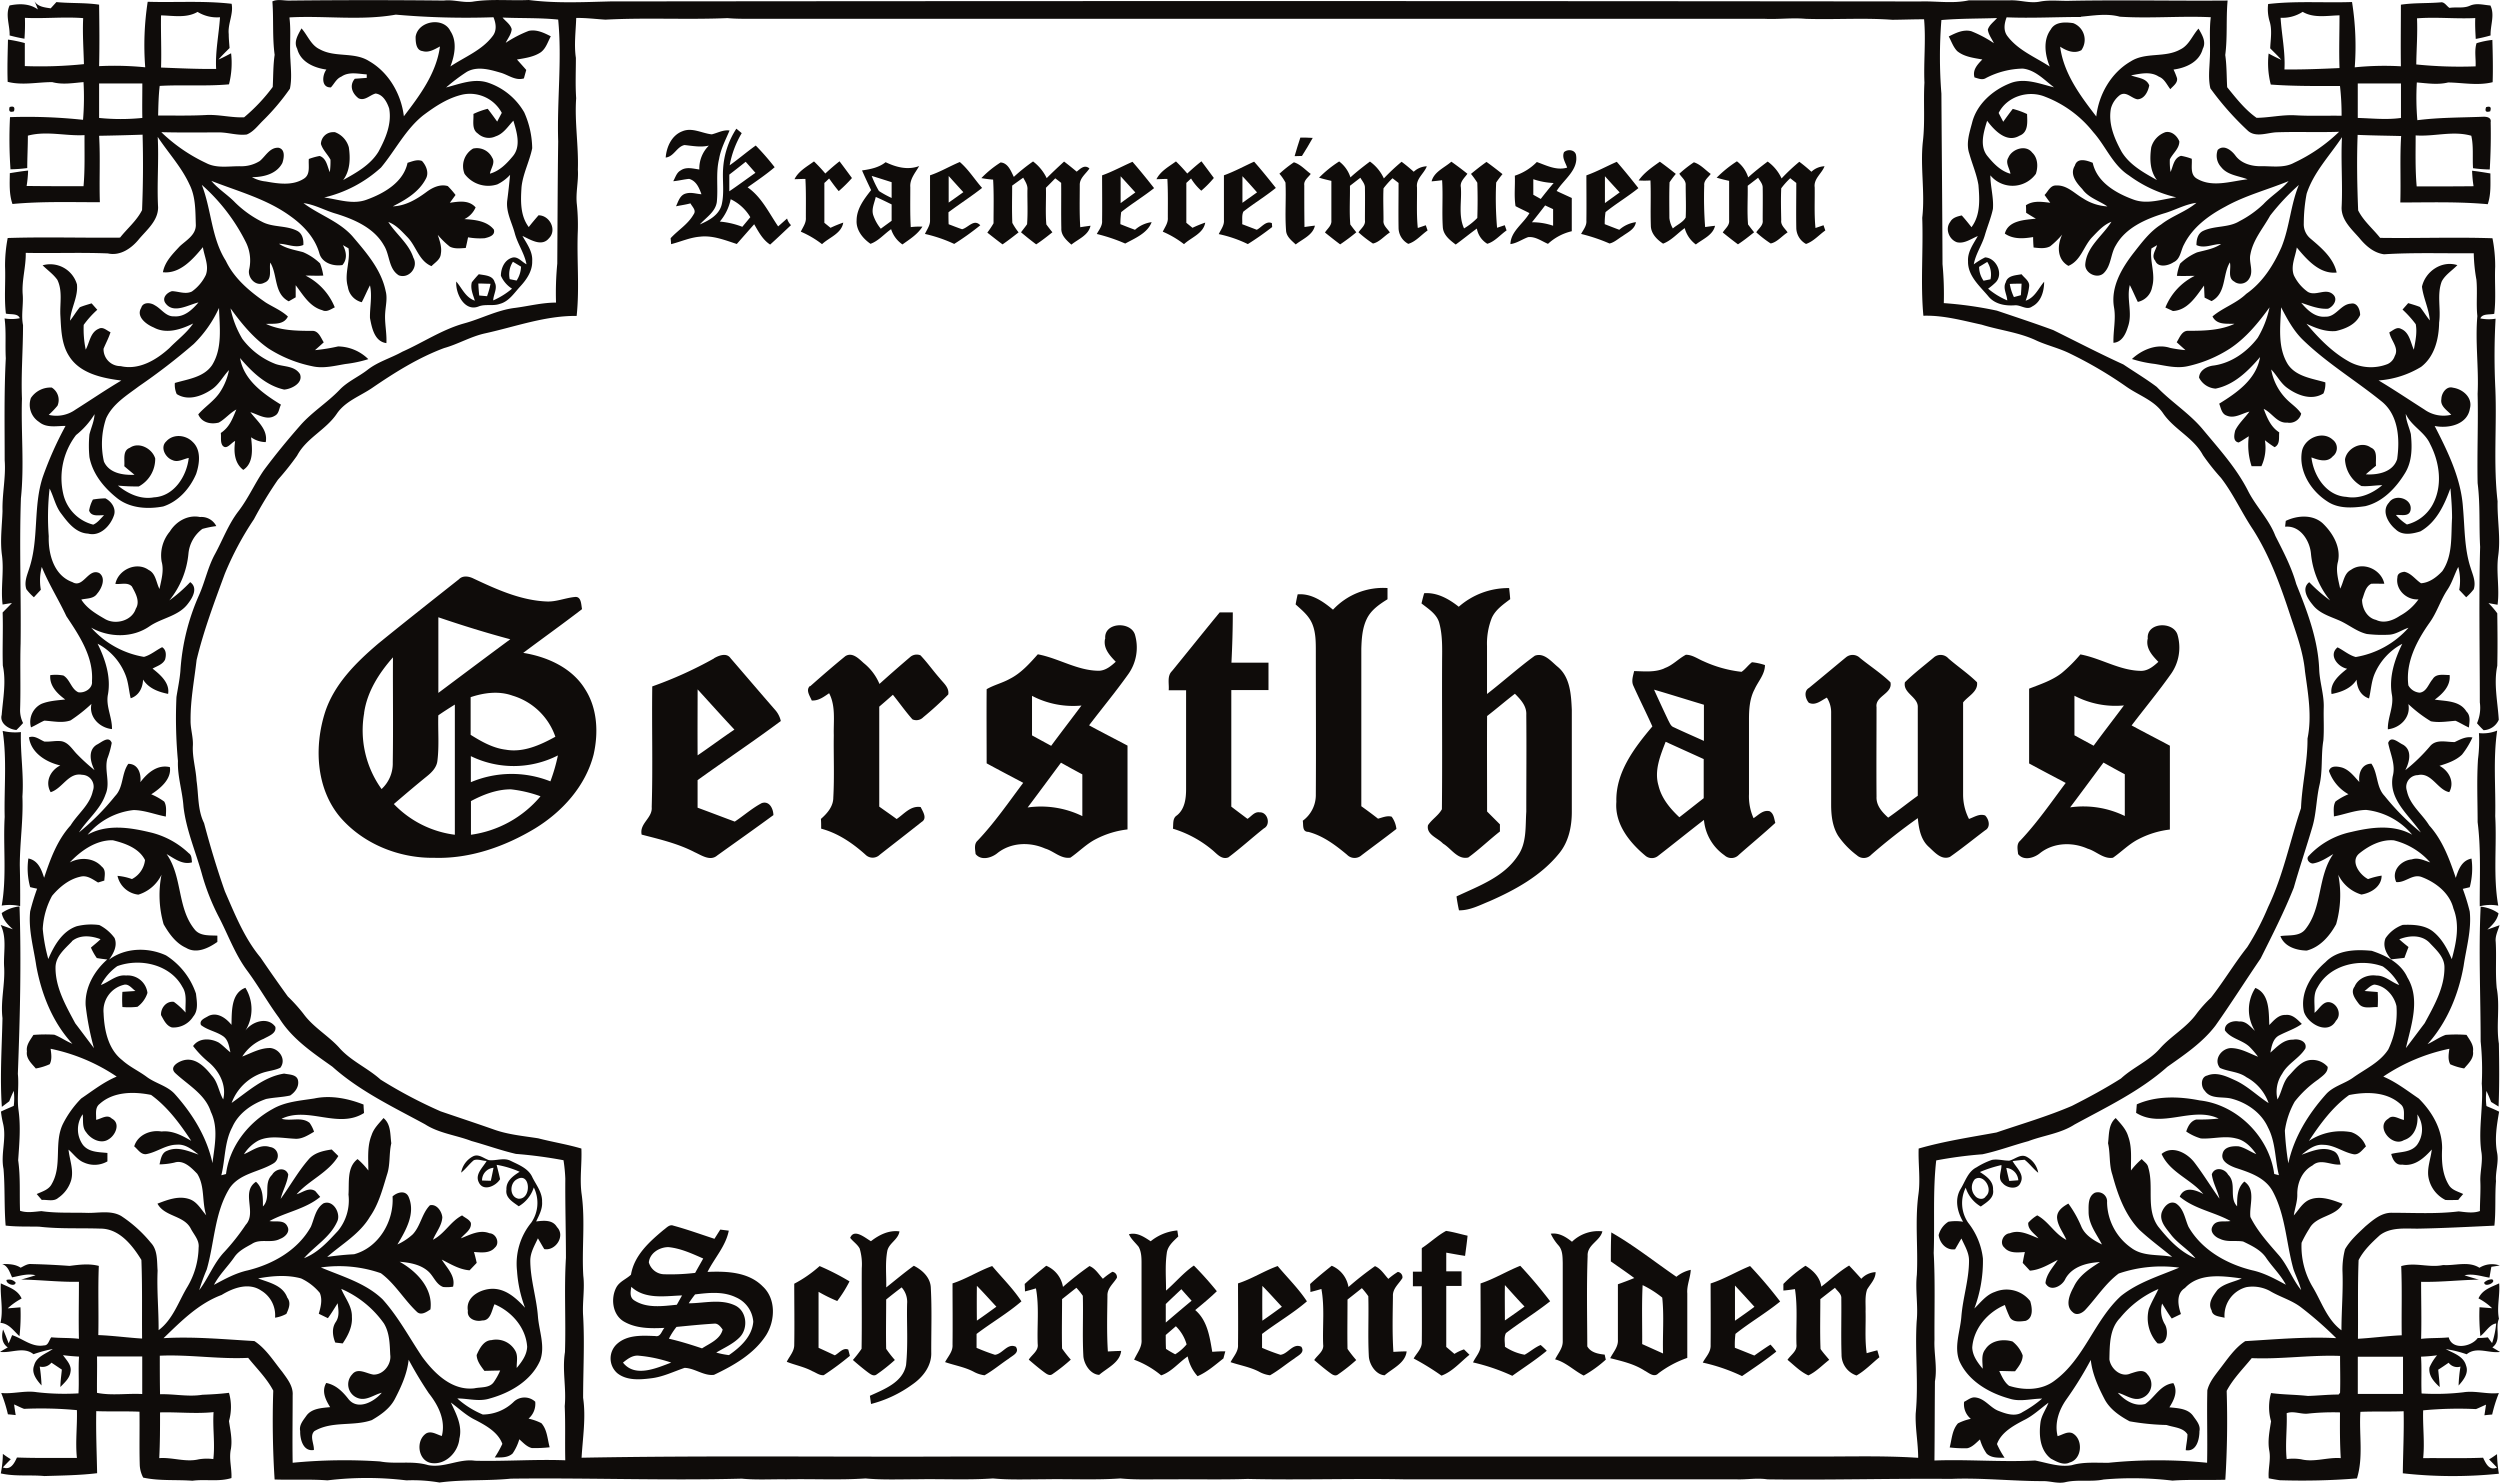
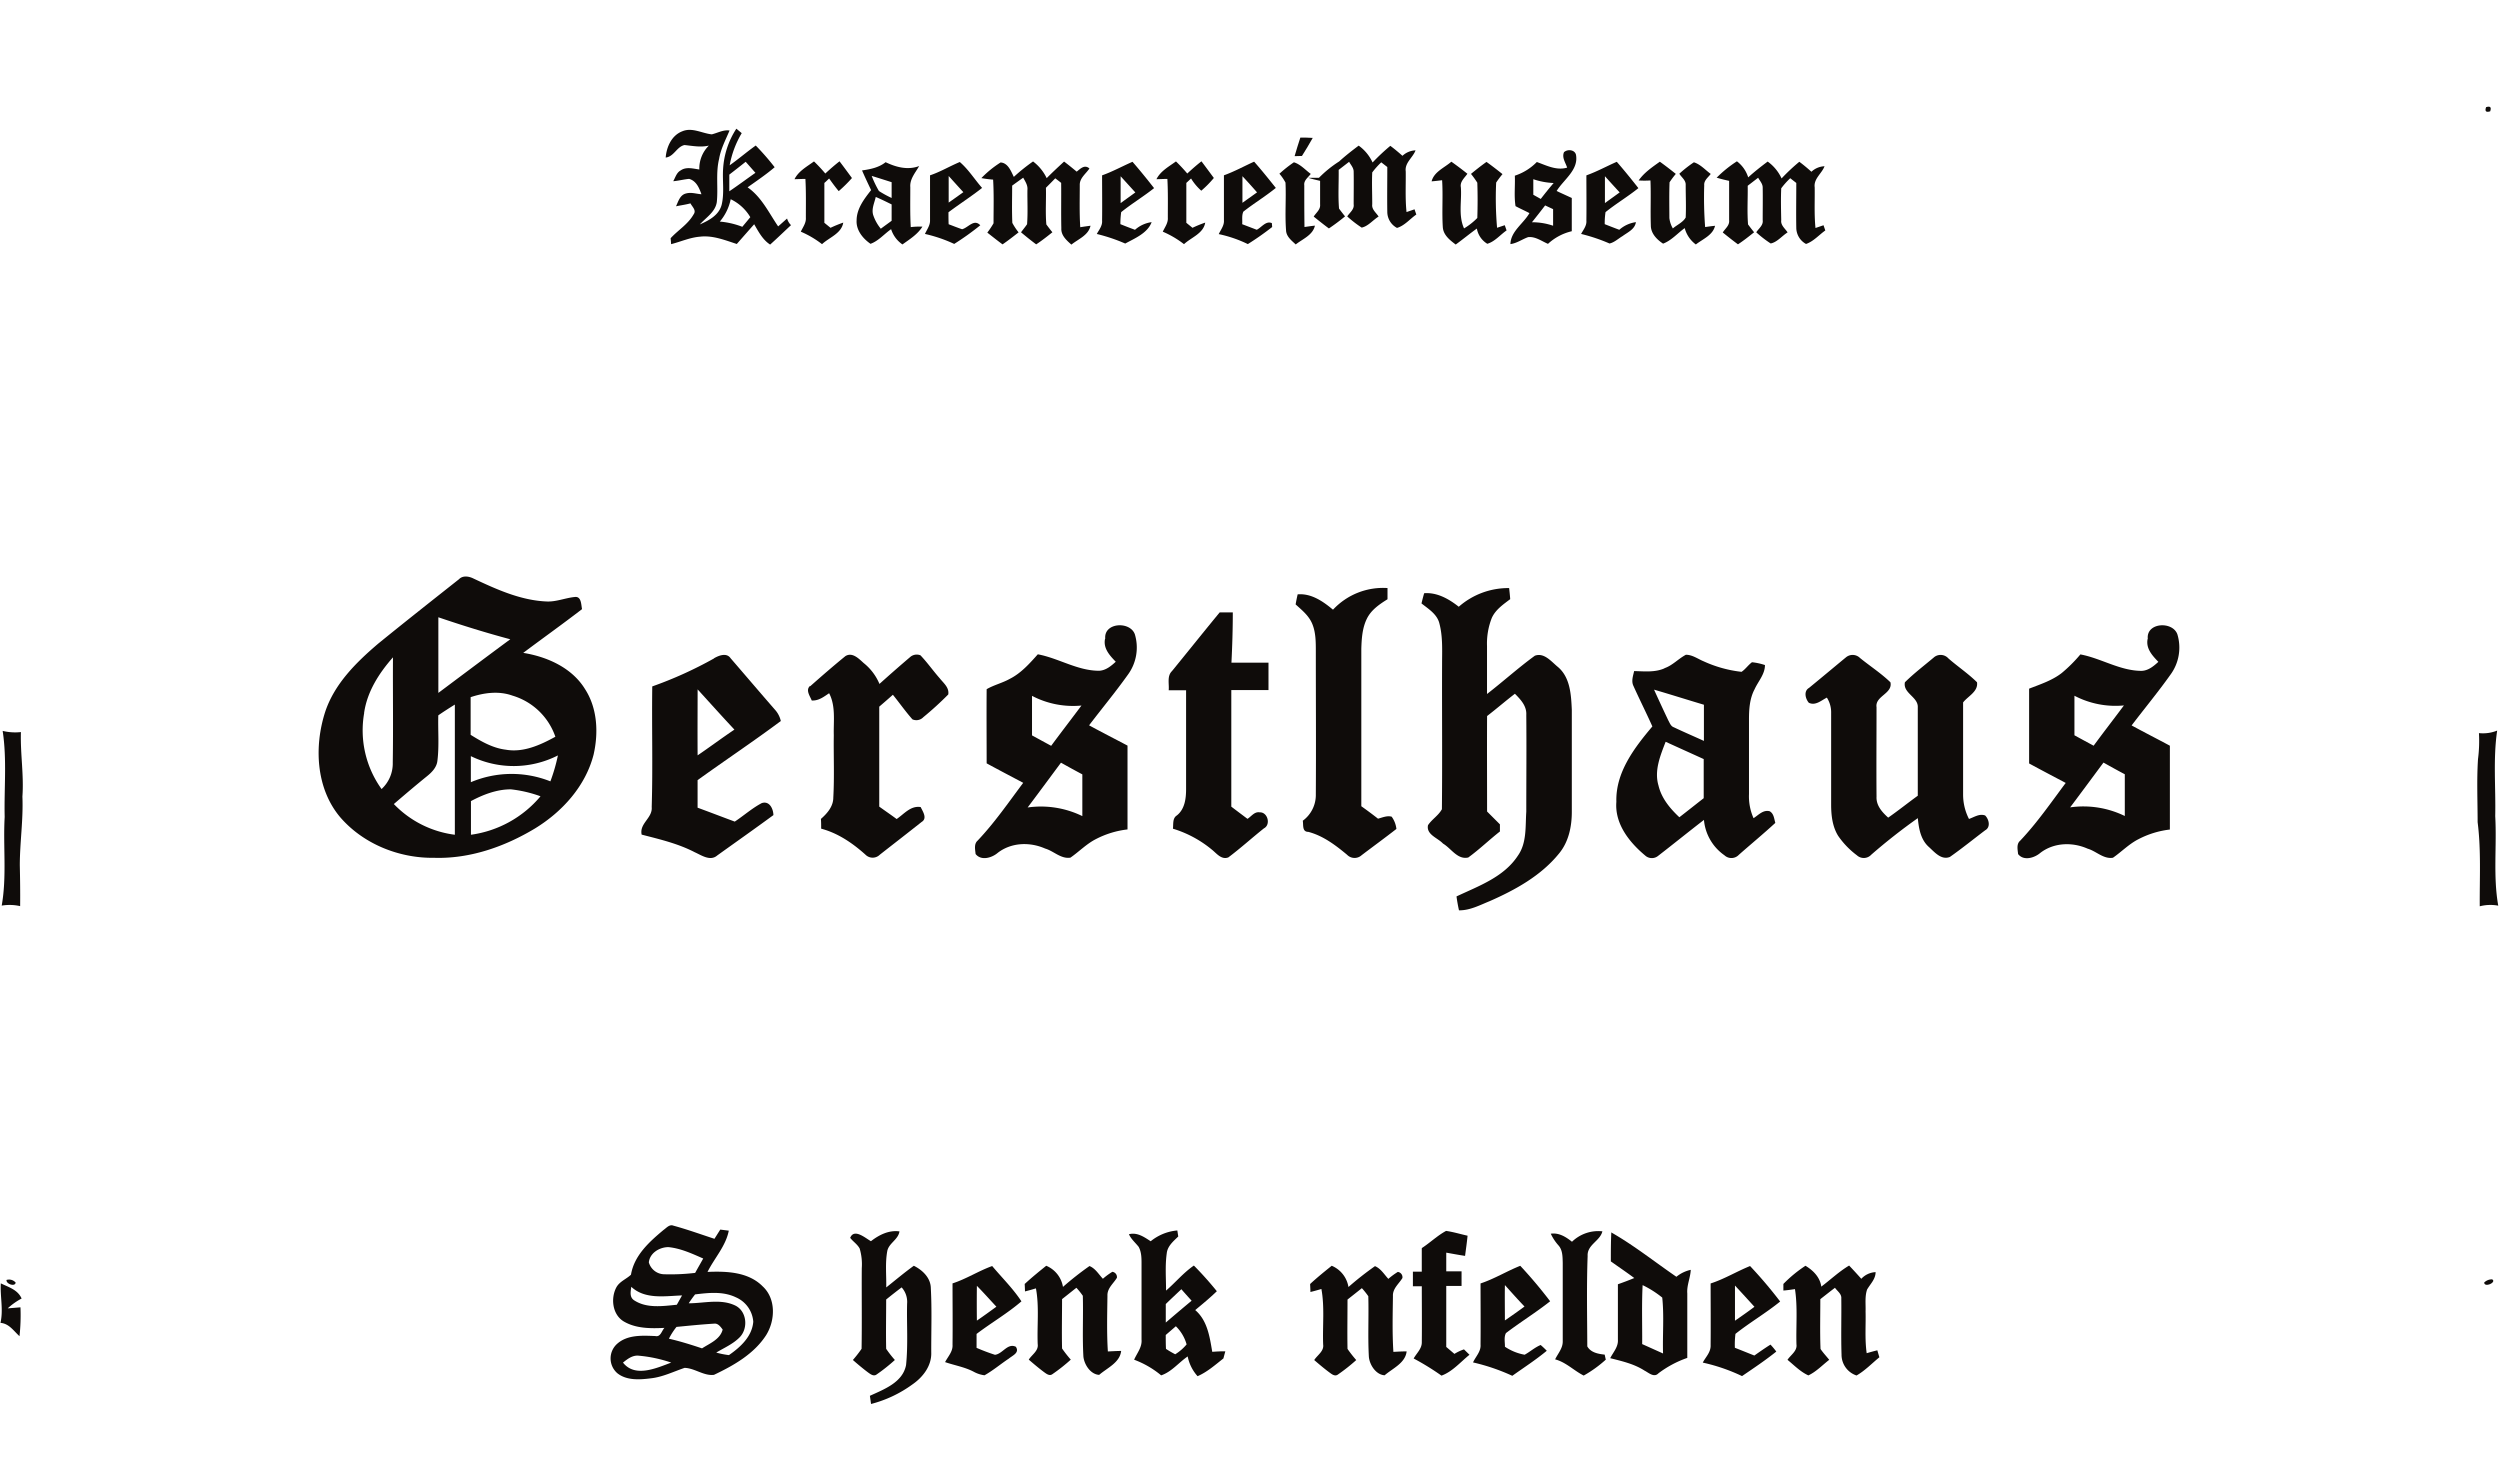
<svg xmlns="http://www.w3.org/2000/svg" id="e50ab7ec-0941-420e-8db2-56d8a4b5bad0" data-name="f15e8982-43b0-4b83-9058-ca0dfaf1a8af" width="253.57mm" height="150.39mm" viewBox="0 0 718.77 426.3">
  <defs>
    <clipPath id="a5155873-b537-4a98-80e6-f6bf07e3d23c" transform="translate(0.01 0)">
      <rect x="-0.25" y="-0.38" width="719.52" height="427.06" style="fill: none" />
    </clipPath>
  </defs>
  <g style="clip-path: url(#a5155873-b537-4a98-80e6-f6bf07e3d23c)">
    <g>
-       <path d="M127.58.16c2.76-.34,5.48.69,8.25.33C141.16-.38,146.6.25,152,0c7.76,1,15.63.61,23.44.41Q363.78.21,552.11.42c4.65-.14,9.33.68,13.92-.32h11.74c2.91-.16,5.77.94,8.67.37s5.92-.13,8.88-.24c15-.28,30.1.06,45.13-.07-.48,5.21,0,10.47-.68,15.66.44,3.07.38,6.18.55,9.26,2.56,3.14,5.12,6.46,8.46,8.8,3.69-.05,7.33-.91,11-.74,4.47.27,9,.07,13.44.14a74.1,74.1,0,0,0-.46-8.55c-6.64,0-13.28.07-19.9-.42a24.6,24.6,0,0,1-.62-8.92c1.19.64,2.4,1.27,3.65,1.81-1-1.16-2.12-2.21-3.2-3.31.11-2.58.62-5.27-.18-7.8a12.27,12.27,0,0,1-.41-4.93c8-.94,16.08-.3,24.12-.58A80.84,80.84,0,0,1,677,19.36a84,84,0,0,1,13.27-.3c-.09-5.89,0-11.8,0-17.71C694,.78,697.88,1,701.67.68c1.13-.21,1.72,1.06,2.56,1.59,2-.32,4,.21,5.89-.63S714,1.42,716,1.58c1.34,2.71-.06,5.74.06,8.61a41.35,41.35,0,0,1-4.27,1c-.11-2-.23-4-.14-6-5.58.28-11.17-.35-16.75.08.2,4.43-.15,8.84-.21,13.26a123,123,0,0,0,17.06.55c.12-2.21-.4-4.54.27-6.66a24.52,24.52,0,0,1,4.55-.94c.11,4,.21,8.11.08,12.15-4.23,1.06-8.55.14-12.8.08-3,.74-6,.23-9,0A77.05,77.05,0,0,0,695,34.56c6.31-.81,12.71-.74,19.08-1,1,0,2.24.27,2,1.57.1,4.52,0,9.08-.26,13.6a40.82,40.82,0,0,1-4.81-.37c-.2-3.09.19-6.33-.5-9.33-5.27-1.51-10.61.29-16-.1,0,4.9-.14,9.8.3,14.67,5.44,0,10.9,0,16.35-.06a36.81,36.81,0,0,1-.42-4.45c1.76.19,3.51.49,5.26.78,0,3,.21,6-.76,8.84-8.36-.76-16.75-.51-25.14-.49.2-6.37-.16-12.74.24-19.11-4.17-.11-8.35-.15-12.51-.33-.27,7.24-.14,14.47.15,21.7,1.53,3.07,4.23,5.26,6.32,7.91,10.77.15,21.54-.25,32.3.11a41.68,41.68,0,0,1,.78,8.18c-.2,4.52.28,9-.27,13.54-1.28.32-3.41-.13-4,1.33a12.17,12.17,0,0,0,4.38.08,195,195,0,0,0-.06,20.23c.44,10.76-.61,21.56.64,32.29-.12,5.23.93,10.49.17,15.72-.61,4.68.45,9.36-.18,14l-2.62-.47a22.9,22.9,0,0,1,2.54,2.94c.07,5,.12,10.07,0,15.09-1.07,5.16.12,10.35.43,15.51a5,5,0,0,1-4.36,3c-.66-.63-1.3-1.3-1.9-2a11.11,11.11,0,0,0,.81-6c0-14.91-.31-29.81.09-44.71-.34-6.1.06-12.24-.72-18.32-.18-8.56.2-17.14,0-25.7.36-7.45-.73-14.94-.08-22.34-.37-3.48.06-7-.27-10.46a47.17,47.17,0,0,1-.76-7.6c-8.6.08-17.21-.24-25.8.3-3-.4-5.32-2.5-7.14-4.73-2.2-2.5-5.1-5.08-5.06-8.68.35-6.75-.25-13.49.11-20.26-3.53,5.33-8.15,10.08-10.16,16.26a46.16,46.16,0,0,0-.82,8.53,5.32,5.32,0,0,0,1.86,4.31c3.14,2.67,6.68,5.6,7.59,9.82-4.91.52-8.61-3.77-11.46-7.2-.39,2.62-1.83,5.3-.84,8a12.37,12.37,0,0,0,4,4.75c2.34,1.37,5.21-1.26,7.31.79,1.47,1.39,0,3.49-1.5,4.06-2.69.17-5.21-.88-7.7-1.71,1.73,2.09,4,4.28,7,4,3,.11,4.37-3.61,7.3-3.75,1.82-.41,2.64,1.78,2.64,3.26-1.24,2.75-4.25,4-7,4.62-2.95.26-5.81-.85-8.43-2.1,3.56,4.23,7.57,8.35,12.46,11a13.08,13.08,0,0,0,10.84.6,3.84,3.84,0,0,0,2.09-2.34c1.33-2.36-1.19-4.5-1.56-6.79,1-.48,2.12-1.7,3.36-1,2.43,1,2.72,3.91,3.68,6,.44-2.39,1-4.92.55-7.34A31.39,31.39,0,0,0,690.74,89l1.63-1.85c1.14.35,2.29.66,3.39,1.12,1,1.22,1.8,2.62,2.82,3.85-.24-3.35-1.86-6.4-2.25-9.7,1-4.43,5.71-7.62,10.18-6.19C705,77.8,703,79,702,80.94c-1.41,3.78-.19,7.88-.74,11.8-.07,4.66-1.29,9.78-5.2,12.75a27.22,27.22,0,0,1-12.2,3.89c4.48,2.68,8.79,5.58,13.19,8.38a9.44,9.44,0,0,0,7.69,1.49c-1.18-1.31-3.21-2.45-2.83-4.51,0-1.66,1.46-3.84,3.32-3.27,2.87.41,5.73,2.86,4.88,6-.72,4.63-6.2,5.81-10.13,5,3.8,7.42,7.63,15.17,8.15,23.63.52,5.74.37,11.64,2.19,17.17.61,2,1.58,4,.9,6.14a15.9,15.9,0,0,1-2.18,2.31l-2-2.12a15.32,15.32,0,0,0-.27-6.6c-1.12,2.14-1.76,4.52-3.12,6.55-2,3-3,6.49-5.1,9.43-3.7,5.22-7,11.47-6.13,18.08a4.08,4.08,0,0,0,3.23,2.09c2-.21,2.57-2.55,3.75-3.88,1-1.72,3.22-1.17,4.88-1.19.33,3.11-2,5.39-4.27,7.07,3.17.48,7.18.27,9.09,3.4,1.28,1.23.88,3,.72,4.62-1.31-.58-2.52-1.36-3.83-1.94-2.36.18-4.75.6-7.1.15a37.94,37.94,0,0,1-6.48-4.95c.78,3.75-2.32,6.86-5.89,7.25-.1-3.41,1.83-6.64,1.14-10.07-.84-5,.81-10,3-14.5a17.58,17.58,0,0,0-8,8.77c-.9,2.21-1,4.64-1.55,6.93-2.38-.76-3.47-3-3.57-5.39-1.58,2.52-4.41,3.57-7.2,4.12-.58-3.16,2.26-5.52,4.47-7.27-2.68-.51-5.45-3.94-2.75-6.15,1.77.88,3.29,2.26,5.23,2.78a26,26,0,0,0,15.17-8.41c-1.93.6-3.61,1.93-5.67,2a37,37,0,0,1-6.31-.21c-3-.7-5.38-2.85-8.19-4-2.63-1.13-5.55-2-7.37-4.38-1.47-1.74-3.35-4.73-1-6.51a45.88,45.88,0,0,0,6,5.24,25,25,0,0,1-5.51-13.47c-.34-3.79-3.16-8.16-7.41-7.72,0-.42.13-1.25.17-1.68,3.3-1.58,7.7-1.92,10.6.68,2.92,2.8,5.3,6.85,4.42,11-.73,2.59.09,5.25.62,7.8,1-1.81,1.07-4.38,3.11-5.4,3.45-2.49,8.76-.11,9.58,4-1.26,0-2.51-.06-3.75,0-1.72.84-2,3-2.64,4.61,0,2.44,1.41,5.19,4,5.77,2.32,1.14,4.9.16,6.89-1.18a15.6,15.6,0,0,0,5.33-4.72c-3.45.27-6.68-2.84-6.06-6.31,0-1.15,1-1.48,2-1.62,2,.42,3.16,2.25,4.79,3.3,2.4-.14,4.52-1.77,6.12-3.48,3.06-4.47,2.47-10.13,2.8-15.28,0-2.85-.22-5.72-.47-8.56-1.72,4.75-4,9.79-8.64,12.41-2.3.73-5.24,1.3-7.13-.61-2.13-1.74-4.15-5.28-1.89-7.67,1.73-2.69,6.85-1.14,6.19,2.2-.43,2-2.76,1.23-4.2,1.36A14.64,14.64,0,0,0,692,150.8a11.62,11.62,0,0,0,7.35-5.63c3-5.43,2.09-12.18-.68-17.51-1.56-3.52-5.41-5.14-7-8.66.06,2,1,3.86,1.46,5.8.39,3.75.4,7.77-1.61,11.12-2.61,4.31-6.44,8.41-11.51,9.61-3.65.53-7.76.79-10.94-1.4-4.65-3-8.17-8.56-7.28-14.22.6-3.86,5.88-6.26,8.9-3.47a3,3,0,0,1,.55,4.21,2.56,2.56,0,0,1-.55.54c-1.58,1.93-4.18,1.06-6.14.32.61,5.25,4.23,11,10,11.34,3.81.71,7.51-.95,10.37-3.35-2,0-4,.42-6,.24a9.27,9.27,0,0,1-4.72-7.65c.48-3.14,4.71-5.42,7.42-3.41,2.1.84,1.29,3.45,1.5,5.22-1,.83-2,1.63-2.93,2.48,3.46.21,7.79-.62,9-4.37.82-5.8.41-12.78-4.58-16.69-7.42-6-15.75-11-22.6-17.69-2.69-2.64-4.46-6-6.19-9.28-.19,5.49-1.1,11.55,2,16.47,2.41,3.5,7,4,10.72,5.11a6.81,6.81,0,0,1-.54,3.19c-3.34,2.11-7.44.57-10.35-1.55-2-1.4-3-3.65-4.67-5.34a16.11,16.11,0,0,0,4.75,8.88c1.31,1.25,2.87,2.27,3.87,3.82a3.43,3.43,0,0,1-4,2.57c-2.93.26-4.39-2.86-6.78-3.94,1,2.59,2,5.16,4.47,6.75-.16,1.49.31,3.43-1.33,4.26a28.91,28.91,0,0,1-2.79-2,12.75,12.75,0,0,1-1,7.46h-2.83a19.73,19.73,0,0,1-.8-8.6c-1,.61-1.9,1.27-2.91,1.79-1.7-.29-1.3-2.23-1-3.44,1-2.06,2.77-3.6,4.09-5.44-2.1.5-4.29,2.09-6.48,1.17-1.51-.47-1.71-2.18-2.21-3.45,5.09-3.14,10.67-7,11.75-13.4-3.41,4-7.45,8-12.78,9.07a5.74,5.74,0,0,1-4.76-3.16c.1-2.13,2.32-3.29,4.22-3.48,5.07-.71,9.58-3.91,12.63-7.94a28.24,28.24,0,0,0,3.41-8.78c-3.21,4.43-6.75,8.77-11.36,11.83a37.07,37.07,0,0,1-12.1,5.07c-3.2.74-6.41-.13-9.56-.64a34.82,34.82,0,0,1-6.54-1.41c2.85-2.65,7.08-4.48,11-3.19a35.53,35.53,0,0,0,4.38.63c-.84-.76-1.68-1.5-2.51-2.26.83-1.3,1.5-3.42,3.4-3.29,4.45,0,9.11-.1,13.21-2-2.35-.1-5.07.36-6.32-2.13,3-2.54,6.86-3.74,9.7-6.49,4.72-3.28,7.84-8.25,10.13-13.41,2.35-5.77,2.62-12.13,5-17.91A65.4,65.4,0,0,0,652.67,62c-2,3.62-4.9,6.9-5.66,11.1-.54,2.29,1,4.79-.31,6.93a2.93,2.93,0,0,1-4,1.16,3.27,3.27,0,0,1-.36-.25c-2-1.06-.78-3.71-1.24-5.49-2.15,3.59-1,8.9-5.27,11.12l-2-1c-.07-1.16-.11-2.31-.16-3.46-2.27,3.07-4.68,7.1-8.94,7.31l-2.17-1A17.41,17.41,0,0,1,631,79.31c-1.72,0-3.43.09-5.13,0a15.4,15.4,0,0,1,.92-3.51,16.2,16.2,0,0,1,4.85-3.23c2.36-.64,4.84-1,6.92-2.41-2.39,0-4.76,1.39-7.07.3,0-1.6.36-3.33,1.94-4.08,3.29-1.55,7.26-.85,10.41-2.78a29.82,29.82,0,0,0,6.89-4.89c2.25-2.4,5.14-4.11,7.26-6.64-6.06,2.48-12.46,4.13-18.2,7.34-4.76,2.52-9.39,5.92-11.85,10.84-1,1.77-1,4.24-3.06,5.16-1.5,1-4.43,1.66-5.25-.46-1.22-1.4.17-3,.53-4.46l-1.61.94c-.56,3.73,1.25,7.36.2,11.07a5.3,5.3,0,0,1-4.12,4.3c-.8-1.6-1.47-3.26-2.3-4.84-1,4,.85,8-.51,11.91-.63,2.07-1.7,4.51-4.19,4.69-.11-3.4.76-6.79.16-10.19-1-5.84,2.22-11.26,5.66-15.69,2.36-3,4.65-6.11,7.92-8.17,3.14-2.45,7.05-3.63,10.11-6.19-3.33.42-6.25,2.18-9.45,3.07-5.22,1.63-10.88,4.11-13.68,9.09-1.54,2.43-1.32,5.67-3.32,7.84-1.82,2.14-5.76.28-5.5-2.43.45-5,5-8.11,7.52-12.13-2.26.86-3.87,2.71-5.5,4.39-2.52,2.6-3.25,6.78-6.87,8.29-3.35-1.84-3.24-6-1.79-9a24.24,24.24,0,0,1-3.48,3.39c-1.47.75-3.18.5-4.74.33-.09-1-.13-2-.14-3-2.75.46-5.7.69-8.13-1,1-3.8,5.71-3.94,8.93-4.29-1-.56-1.89-1.12-2.81-1.7,0-.54,0-1.61-.06-2.15,2.09-1.42,4.61-1,7-.72-.56-.75-1.11-1.49-1.64-2.24,1-1,1.67-2.84,3.35-2.73,3.08-.18,5.25,2.3,7.72,3.71a14.31,14.31,0,0,0,7,2.31c-2.41-1.67-5.46-2.48-7.23-5-1.67-1.76-3.68-4.23-2.13-6.71.69-2.43,3.46-1.52,5.14-.83,1.2,5.58,6.68,8.73,11.66,10.55,4.07,1.53,8.27-.13,12.36-.62a37.07,37.07,0,0,1-13.6-6.29c-4.69-3-6.67-8.45-10.27-12.46A32.49,32.49,0,0,0,588,27.82c-4.84-2-11-.1-13.38,4.66.43.85.88,1.68,1.32,2.53.9-1.25,1.79-2.5,2.74-3.7a22.41,22.41,0,0,1,4.11,1.48c.07,2.26.43,5.25-2.19,6.23-3.7,2.19-7.23-1.54-9.29-4.3-1,3.23-2.29,7.35.16,10.24,1.76,2.15,3.78,4.24,6.54,5-.21-1.52-1.55-3.14-.6-4.63,1-2.47,5-3.87,6.85-1.46C585.92,45.4,586,48,585.31,50a8.27,8.27,0,0,1-11.55,1.84,7.93,7.93,0,0,1-1.52-1.43c0,3.24,1,6.44.73,9.68-.55,2.58-1.58,5-2.32,7.55C569.8,70.53,568,73,567.47,76a21.25,21.25,0,0,1,3.26-2c3.22.17,5.36,4.74,3.07,7.15A17.86,17.86,0,0,1,571.59,83a21.57,21.57,0,0,0,5.5,3.37c-.07-1.73-1.35-3.53-.42-5.2.49-2,2.89-2,4.54-2.32.83,1.09,2.4,2,2.17,3.54a16.83,16.83,0,0,1-1,4.07C585,85.58,586,83,587.7,81c0,2.71-.86,5.82-3.47,7.13-1.54,1.16-3.27-.52-5-.35-2.78.21-5.83-.36-7.64-2.67-2.46-2.92-5.87-5.83-5.77-10-.17-2.72,1.55-5,2.81-7.24-1.93.78-3.86,2.28-6,1.78-2.26-.77-3.48-3.87-1.94-5.83.66-1.25,2-1.58,3.32-1.88,1,1.11,1.89,2.22,2.8,3.38,2.62-3.49,2.34-8,2-12.13-.5-3.08-1.79-6-2.62-9-1-2.88,0-5.93.76-8.76,1.3-5.46,6-9.57,11.07-11.53,4.15-1.6,8.47.22,12.53,1.22-2.76-2.08-5.35-5-9-5.4A24,24,0,0,0,571,22.42c-1.07.71-2.25.13-3.32-.16-.64-2.16.87-3.74,2.25-5.16-2.49-.45-5.21-.75-7.23-2.41-1.14-1.18-1.66-2.79-2.42-4.21,2-1,4.18-2.1,6.46-1.51a33.83,33.83,0,0,1,6.51,3.45c-.6-1.29-1.56-2.47-1.74-3.9.43-1.4,1.74-2.25,2.65-3.33-5.33.19-10.65.11-16,.57a133.47,133.47,0,0,0,0,21.16c.1,16.34.26,32.65.32,49a93.65,93.65,0,0,1,.37,11.23,109.13,109.13,0,0,1,15.25,2.16c5.41,1.83,10.84,3.62,16.2,5.59,6.72,3.32,13.37,6.78,20.19,9.89,3.19,2.15,6.52,4.14,9.59,6.45,4.2,4.38,9.45,7.62,13.33,12.32,4.58,5.51,9.46,10.88,12.77,17.29,2.28,4.65,6.14,8.36,8,13.23,2.28,4.48,4.63,8.94,6,13.82,3.16,7.84,6.26,15.93,6.6,24.48.12,3.72,1.42,7.32,1.31,11-.09,3.18.14,6.36-.11,9.53-.72,4.3-.12,8.73-1.16,13-.88,3.92-.86,8-2,11.84-1.71,5.84-3.68,11.6-5.34,17.46-2.79,7-6.19,13.67-9.54,20.37-4.38,6.41-8.53,13-13,19.32-3.72,4.87-8.86,8.32-13.81,11.82-7.87,7-17.49,11.58-26.69,16.59-4,2.59-8.89,3.11-13.3,4.79-4.41,1.19-8.71,2.81-13.17,3.77a121,121,0,0,0-13.3,1.76c-1,8.82-.41,17.73-.72,26.6.44,8.3.17,16.6.22,24.92-.18,4,.85,8,.13,12-.07,7.59-.06,15.17-.14,22.76,9.65-.37,19.3.5,28.93,0,3.49.66,7,2,10.58,1.34,3.44-1,7-.64,10.6-.69a142.15,142.15,0,0,1,28.28,0c.15-6.95-.1-13.91.07-20.84.58-2.36,2.17-4.25,3.59-6.13,2.21-2.85,4.25-6,7.31-8,8.7-.51,17.42-1.32,26.15-.86a105.68,105.68,0,0,0-10.07-8.83c-2.74-2.12-6.13-3-9.07-4.78a10.53,10.53,0,0,0-6.7-1.05,8.45,8.45,0,0,0-6.26,8.8c-1.36-.39-3.49-.36-3.73-2.16-1.19-2.1.46-4.2,1.68-5.85,1.87-1.87,4.63-2.23,7-3.29-5.45-.7-12.16-1.73-16.34,2.75-2.6,1.63-2,5-1.15,7.48-.88.43-1.77.85-2.64,1.29-1-1.38-1.87-2.86-2.77-4.3a7.54,7.54,0,0,0,.78,5.94c1.11,1.84.83,6.1-2.11,5.49a10.75,10.75,0,0,1-2.49-9.88c.77-2,1.87-3.81,2.76-5.73a28.73,28.73,0,0,0-11,8.29c-3.1,3.14-3,7.83-3.1,11.93.38,2.7,3.32,5.32,6.09,4.06,1.53-.44,3.67-1.43,4.83.25a4.18,4.18,0,0,1-.14,5.91,4.24,4.24,0,0,1-1.59.95c-2.39.85-4.53-1-6.76-1.56,1.93,2.16,4.85,4.05,7.85,3.23,2.82-1.91,4.34-5.57,8.11-6,1.38,2.4.19,4.86-1.14,6.95,2.36.25,5.27.31,6.81,2.45.91,1.31,2.2,2.67,1.83,4.42,0,2.35-.85,6-3.94,5.45.1-1.53.48-3,.5-4.54-1.23-2-4-2-6-2.7a69,69,0,0,1-10.64-1.06c-2.8-1.51-5.61-3.41-7.16-6.29-1.85-3.56-3.57-7.31-4-11.36a103.6,103.6,0,0,1-7,11.33c-2.18,3.1-3.45,6.81-2.54,10.59,1.38-.36,2.79-1.46,4.26-.85,3.16,1.69,2.82,7.46-.79,8.42-1.8.92-3.79-.26-5.39-1.1-3.19-2.44-3.48-6.76-3-10.44.29-2.05,1.59-3.74,2.3-5.65-2.36,1.73-4.49,3.8-7.14,5.06-3,1.58-6.46,3.49-7.67,6.83a25.53,25.53,0,0,0,2.18,3.93c-1.77,0-3.76.12-5.14-1.17a13.41,13.41,0,0,1-1.93-4.08c-1.1.95-2.13,2.16-3.6,2.52a34.84,34.84,0,0,1-5.11-.22c.62-2.34.67-5,2.38-6.93a15.07,15.07,0,0,1,3.7-1.3,5.43,5.43,0,0,1-1.93-4.89c1.06-.51,2.08-1.48,3.35-1.24,2.69.35,4.19,3,6.64,3.88,2.12.84,4.78,1.72,6.84.29a32.29,32.29,0,0,0,5.59-3.85c-3.13,0-6.32,1-9.38,0-5.88-1.62-11.91-5.1-14.43-10.89-1.55-4.14.28-8.49.6-12.69.42-5.42,2.22-10.68,2.2-16.15,0-2.29-1.28-4.28-2.18-6.31-.63,1-1.21,2.07-1.82,3.1-2.5.4-4.42-1.76-4.73-4.08a6.36,6.36,0,0,1,2.81-3.84,12.93,12.93,0,0,1,4.21,0c-1.63-2.79-2.49-6.38-.75-9.34,1.37-2.2,2.13-5.06,4.62-6.3a21,21,0,0,1,4.42-2.13c1.64-.33,3.29.23,5,.21,1.62-.37,3.18-2,4.91-1.15a6.5,6.5,0,0,1,3.41,4.63c-1.44-1.11-2.48-2.63-3.92-3.73-1.15.09-2.3.21-3.44.38,1,1.87,3.48,3.81,2.29,6.18-.81,2.19-4,1.62-5.17.14-1.53-1.35-.25-3.47-.34-5.18a36.05,36.05,0,0,0-6.19,2c1.83,1.17,3.92,2.61,3.78,5.09.4,2.41-1.89,3.63-3.52,4.83a9.62,9.62,0,0,1-4.34-5.42,10,10,0,0,0,.72,10.1,20.26,20.26,0,0,1,4.23,10.28,39,39,0,0,1-2.46,14.35c1.82-1.74,3.39-3.92,5.88-4.75a8.62,8.62,0,0,1,10.17,2.63c.57,1.85,1,4.85-1.31,5.68-1.55.2-3.74.52-4.6-1.14a31.67,31.67,0,0,1-1.37-3.42c-4.92,2.07-9,6.74-9.38,12.22.08,2.39,1.55,4.34,3,6.1,0-1.87-.51-4,.75-5.56,1.63-2.59,5.09-3.07,7.82-2.27a9,9,0,0,1,2.93,4c0,1.78-1.17,3.23-2.2,4.57-1.52,0-3-.08-4.54-.09.73,1.52,1.42,3.19,2.82,4.26,4.3,1.38,9.44,1.37,13.16-1.53,8.49-6.26,11.35-17.23,19-24.28,4.91-3.93,11-5.75,16.77-8.16a38.19,38.19,0,0,0-17.4,1.69c-3.76,2.81-6.33,6.88-9.49,10.31-.85,1-2.56,1.94-3.71.83-2.3-1.84-.92-5.15.25-7.26,1.52-3.31,4.62-5.28,7.56-7.17-3.76.19-8,1.29-9.94,4.81-.91,2.12-4.38,3.92-5.73,1.24.24-2.62,2.21-4.56,3.53-6.69-2.58,1.32-5.07,2.89-8,3.11l-2.07-2.23c.17-1,.38-2.09.62-3.12-2,.11-4.43.45-5.88-1.27-1.53-1.28-.37-4,1.57-4.14,2.83-1.13,5.62.47,8.22,1.46-1.12-1.37-3.1-2.47-2.94-4.47a10.59,10.59,0,0,1,2.58-2.13c3.29,1.76,5,5.35,8.38,7.05-.88-2.14-2.55-4.07-2.68-6.44,0-2,1.72-3.13,3.25-4a32.08,32.08,0,0,1,3.77,6.71c1.12,2.46,3.56,3.9,5.89,5.05-1.52-3-3.81-5.76-3.84-9.27,0-1.92-.21-4.5,1.76-5.58a2.64,2.64,0,0,1,3.39,1.53,2.71,2.71,0,0,1,.16,1.2,16.35,16.35,0,0,0,7.06,13.17c3.41,2.48,7.74,1.73,11.66,2.51-3.15-2.58-6.44-5-9.42-7.77-4.18-4.35-6.23-10.12-7.77-15.83-1-2.93-.56-6.08-1.25-9.07.32-2.51.08-5.44,2.21-7.24,1.41,1.6,3,3.2,3.6,5.32,1.14,3.12.72,6.5.79,9.75a21.76,21.76,0,0,1,3.09-3.28c.62.76,1.66,1.31,1.85,2.35,1.73,5.56-.74,11.93,2.83,17,2.93,3.68,6.3,7.35,10.75,9.17-2.07-2.6-5.1-4.22-7.1-6.88-1.37-1.77-3.26-3.76-2.61-6.2.54-1.64,2.19-3.62,4.1-2.69,2.31,1.52,2.58,4.42,3.63,6.75,3.85,6.68,11,10.68,18.29,12.48,3.49.76,6.59,2.48,9.7,4.15-1.48-2.78-3.78-5-5.56-7.55-1.53-2.42-4.25-3.66-6.72-4.87-2.21-.38-4.58.26-6.67-.77-1.39-.49-3.05-2-2.13-3.59,1-2,3.39-1.19,5.17-1.53-4.74-2.62-10.36-3.43-14.61-7,1.33-3.07,4.56-2,6.79-.75-3.57-4.3-9.63-6.21-12-11.53,3.05-2.59,7.33-.3,9.43,2.44,2.56,3.35,4.76,7,7.21,10.41-.58-2.39-1.89-4.55-2.2-7,.78-2.25,3.69-1.72,4.67.09,2.6,2.49.16,6.55,2.6,9.11,0-2.56,0-5.27,2.08-7.12,3.43,2.33,1.35,6.85,1.74,10.19,2.07,4.17,5.29,7.67,8.33,11.17,2.49,3,3.8,6.81,6.26,9.84-.52-2.07-1.48-3.94-2.19-5.93-2.11-7.46-2.25-15.56-6-22.49-2.19-4-6.71-5.42-10.73-6.75-1.71-.64-4.28-1.85-3.65-4.08.46-2,2.89-2.19,4.58-2.08,1.83.39,3.36,1.55,5.09,2.25-1.41-2-3.28-4-5.78-4.51-3.35-.88-6.76.21-10.13,0a14.66,14.66,0,0,1-4.23-2c.49-1.5,1.25-3,2.91-3.45a53,53,0,0,0,6.42-.27c-7.59-3.63-16.35,3-23.74-1.65.06-.61.15-1.83.2-2.44,5.66-2.5,12.12-2.31,18.09-1.13,10.73,1.21,20,10.47,21.42,21.15l1.35.35c-1.15-4.46-.89-9.46-3.15-13.74-1.89-4.2-6-7.06-10.34-8.23-2.59-.74-6.07.26-7.81-2.29-1.19-1.16-1.24-3.95.68-4.39,2.8-1.15,5.67.29,8.21,1.45,3.48,1.64,6.23,4.41,9.44,6.47a13.48,13.48,0,0,0-6.36-7.43c-2.25-1.65-5.15-1.56-7.62-2.68-2-2.45.56-5.81,3.36-5.7s5.1,1.53,7.58,2.48a23.17,23.17,0,0,0-2.51-2.92c-2.1-1.93-5.34-2.28-7-4.65-.22-2.09,2.35-2.94,4.07-2.55,2-.2,3.23,1.5,4.56,2.68a11.46,11.46,0,0,1,.12-12.34c4.13,1.67,3.84,7,4,10.67,1.28-1.3,2.65-3,4.67-2.9,2-.25,3.41,1.32,4.69,2.58-2,1.42-4.3,2.15-6.43,3.25-1.89.92-2.26,3.15-2.62,5,1.91-1.64,3.76-3.81,6.54-3.72,1.59-.36,4.1.48,3.53,2.52-1.74,2.85-5.08,4.3-6.68,7.29a9.21,9.21,0,0,0-1.34,7.37c1.29-2.2,1.49-4.95,3.29-6.85s3.64-4.43,6.49-4.51a5.8,5.8,0,0,1,4.65,2c.07,1.7-1.55,2.62-2.67,3.58a31.48,31.48,0,0,0-6.8,6.39,23.52,23.52,0,0,0-2.84,8.38,84.78,84.78,0,0,0,1,9.38c1.61-7.51,5.75-14.17,10.8-19.83,2.06-2.32,5.24-3,7.73-4.74,3.52-2.54,7.76-4.39,10.2-8.16A24.66,24.66,0,0,0,689,289.28c-.66-3-3.18-5.86-6.37-6.2-1.13.23-1.91,1.2-2.81,1.84l3.78.3a34.75,34.75,0,0,1,0,4.33c-1.84-.11-4.27.72-5.52-1.07-1-1.34-2.38-3.19-1.13-4.81,1-2.43,3.81-3.53,6.29-3.18,2.48-.05,4.31,1.93,6.54,2.71a15.39,15.39,0,0,0-4.71-5.34c-6.58-2.43-15.26-.49-18.75,6-1.44,2.18-.72,4.9-.89,7.34,1.4-1.06,2.47-3.55,4.57-3s3.3,3.57,1.6,5.27c-2.25,4.16-8,1-9.19-2.51-1.26-5.55,2.17-10.87,6.2-14.35,3.4-3.53,8.71-3.68,13.28-3.24,4.08,1.35,8.38,3.51,10.25,7.66,3.81,6.3,1.07,13.74-.43,20.31,1.81-2.38,3.59-4.78,5.4-7.17,2.7-5,5.74-10.24,5.68-16.08,0-3-2.47-5.08-4.35-7.11-2.31-2.29-5.85-2.05-8.64-.92.85.77,1.74,1.5,2.66,2.22-.39,1-.8,2.08-1.17,3.12l-3.81.42c-1.46-1.65-2.52-3.88-1.62-6.08a10,10,0,0,1,4.95-3.83c2.93-.11,6.21,0,8.63,1.86,2.6,2.05,4.17,5,5.46,8,1.29-4.73,2.36-9.84.47-14.57-1.06-4.36-4.94-7.43-9-9-2.73-1.12-4.77,1.68-7.44,1.4-1.49-3.21,1.33-6.23,4.49-6.52,1.84-.62,3.54.33,5.27.87a20.47,20.47,0,0,0-10.42-6.34c-3.63-.33-7.17,1.51-9.92,3.73s0,6.14,2.48,7.41a21.07,21.07,0,0,1,3.9-1c0,3.11-3,5-5.82,5.44a10.78,10.78,0,0,1-6.65-5.71,30.45,30.45,0,0,1-.61,14.23c-1.84,3.37-4.58,6.58-8.45,7.59-3-.06-6.43-1.12-7.57-4.16,2.42-.38,5.49.22,7.2-2,4.94-6.23,3.43-15.12,8-21.59-1.86,1.1-3.7,2.37-5.87,2.71-1.07,0-2.06-1.34-1.2-2.16A23.17,23.17,0,0,1,676,239.2c5.73-1.37,12.15-2.24,17.52.79a20.11,20.11,0,0,0-13.25-7.13c-3.18.06-6.16,1.3-9.26,1.87,0-1.44-.28-3,.47-4.3a17.8,17.8,0,0,1,3.71-2.08,12.3,12.3,0,0,1-5.6-6.68c.49-1.67,2.43-1.32,3.73-1,2.16.68,3.53,2.6,5,4.17-.31-2.39.62-5.25,3.47-5.27,1.94,2.82,1.34,6.69,3.77,9.25A70.85,70.85,0,0,0,696,239.34c-3.35-5-9.32-9.42-8.08-16.15.91-3.34-.71-6.43-1.31-9.6.82-2.21,2.93-.09,4.27.51,2.72,1.62,1.85,5,.66,7.34a50.16,50.16,0,0,0,7.2-7c1.81-2,4.62-1.05,7-1.09,1.62-.77,3.21-1.67,5.1-1.32a23.63,23.63,0,0,1-3,4.93c-1.78,1.71-4.18,2.5-6.48,3.22,2.72,1.44,4.44,4.63,2.82,7.57-3.33-.61-5.12-5.79-9-4.9a3.42,3.42,0,0,0-3.38,3.44,3.82,3.82,0,0,0,.2,1.12c.84,4.05,4.35,6.54,6.42,9.92,3.85,4.26,5.83,9.72,7.63,15.07.77-2.41,1.71-5,4.52-5.55a20.81,20.81,0,0,1-.51,8.24l-2,.47a57.34,57.34,0,0,1,2,6.5c.56,5.3-1,10.49-1.76,15.68-1.46,8.18-4.77,16.25-10.37,22.46,1.78-.8,3.36-2,5.21-2.66a40.06,40.06,0,0,1,6,0c.89,1.45,2.14,2.89,1.86,4.73.31,2.06-1.35,3.51-2.54,4.92a16.6,16.6,0,0,1-4-1.2c-.75-1.39-.45-3-.25-4.46a53.18,53.18,0,0,0-19,8c3.7,1.57,6.88,4.06,10.2,6.31,3.81,3.79,6.75,8.79,6.71,14.32-.18,3.63,0,7.48,2,10.65.91,1.41,2.63,1.78,4.06,2.48-.48.56-1,1.13-1.42,1.71-1.24,0-2.46.08-3.69,0a9.08,9.08,0,0,1-4.92-6.8c-.32-2.63.72-5.14,1-7.71-2.17,2.43-4.93,4.94-8.49,4.35-1.9.26-2.79-1.52-3.17-3.06,2.52-.69,5.57-.33,7.4-2.58a7.6,7.6,0,0,0,.11-8.79c.32,3-.72,6.43-3.87,7.39-3.39,2.11-8.28-3.86-4.48-6.16,1.31-1.33,3,.1,4.51.35-.12-1.53.38-3.45-1-4.53-4-3.64-9.86-3.61-14.79-2.62-4.79,3.46-8.33,8.33-11.55,13.2A16.66,16.66,0,0,1,676,325.51a6.78,6.78,0,0,1,4.22,4.11c-1,.87-1.92,2.43-3.47,2.25-3-.53-5.63-2.71-8.78-2.72-2.43-.24-4.46,1.42-6.24,2.84,2.87-1,6-2.43,9-1.1,1.62.59,1.85,2.46,2.21,3.92-2.73.31-5.75-1.85-8.09.28-3,1.61-4.4,5-4.37,8.27.06,2.07-.71,4.05-1,6.09,1.51-1.68,2.63-3.94,4.93-4.68,3-1,6.25.26,9.1,1.33-2,3.8-7.55,3.32-9.56,7.14a32.94,32.94,0,0,0-2.24,4.08,22.78,22.78,0,0,0,3.13,12.59c2.59,4.28,4.16,9.47,8.34,12.57,0-5.72.53-11.42.29-17.13a23.36,23.36,0,0,1,.73-6.17c1.47-2.57,3.74-4.57,5.88-6.6,2.2-1.84,4.61-4,7.69-3.89,6.37,0,12.78.38,19.11-.4,2,.21,4.1.61,6.11-.1,0-2.84.24-5.68.12-8.52s.83-5.81.26-8.72c-.87-6.47.66-12.91.15-19.39a79.53,79.53,0,0,0-.32-12.15c0-12.92-.62-25.83,0-38.73a10.46,10.46,0,0,1,5.14,1.91c-.39,2-1.78,3.38-3.21,4.67,1.17-.4,2.33-.83,3.51-1.25-.47,1.55-1.3,3.08-1.11,4.76.26,4.42-.14,8.87.29,13.29,1,5.31-.21,10.72.62,16,.11,6,.17,12.06-.09,18.08l-2.14-1.32c-.41-1.07-.86-2.13-1.34-3.16a15.77,15.77,0,0,0,0,4.34c1.21.53,2.43,1,3.64,1.62-.67,3.85-1.32,7.77-.6,11.68.59,2.77-.51,5.52-.3,8.31-.34,4.25,0,8.54-.46,12.78-7.37.34-14.72.73-22.09.86-3.65,0-7.76-.46-10.85,1.89-2.31,2.11-4.67,4.34-6.1,7.16-.29,7.54-.11,15.08-.19,22.61,4.2-.23,8.37-.82,12.59-1-.1-6.63.13-13.26-.15-19.89,4-1.19,8,.55,12.08-.31,3.44.24,7.28-1.21,10.41.79a6.8,6.8,0,0,1,5.84-.65l-2.41.37c-.19,1-.37,2.07-.55,3.12-2.37-.38-4.76-1.26-7.17-.67,1.35.44,2.72.85,4.11,1.24-5.54.1-11,.75-16.59.63,0,5.47.16,10.94,0,16.4,2.64-.32,5.3-.16,7.94-.43,1,3.74,6.51,2.74,8.34.18a23.93,23.93,0,0,0,2.91-.18c.39.54.8,1.09,1.22,1.64a24.71,24.71,0,0,0,1.17-5.64c-1.85.22-3,2.49-4.54,3.64a58.94,58.94,0,0,1-.25-8.3c.91.06,2.72.21,3.63.28a16.84,16.84,0,0,0-3.92-2.82c1.09-2.53,3.66-3.24,5.94-4.33.29,3.43-.73,6.8-.06,10.18-1.2,2.73.87,6.2-1.89,8.23l2.2,1.31c-3.23.44-6.79-1.64-9.59.67a32.28,32.28,0,0,0-6-1.48c2.17,1.18,5.1,2,5.82,4.71.85,2.22-.76,4.2-2.14,5.76a41.56,41.56,0,0,1,.54-5.45A3.09,3.09,0,0,1,704,391.8c-1,.68-2,1.38-3,2,.15,1.66.35,3.31.43,5-1.6-1.46-3.29-3.3-2.94-5.64a14.07,14.07,0,0,1,2.18-3.5c-1.53.22-3.08.33-4.61.4.24,3.53,0,7,.16,10.58a68.3,68.3,0,0,0,12-.34c3.42-.54,6.79.62,10.22.22a41.62,41.62,0,0,0-1.93,6.17c-.75.06-1.5.13-2.23.22.17-1,.31-2,.46-3.05-1,.42-1.91.89-2.88,1.27a107,107,0,0,0-15.19.36c-.15,4.58.48,9.17,0,13.74,5.74-.05,11.48.11,17.23-.12.8,1.66,1.78,3.83,4,2.83-.75-.8-1.52-1.58-2.28-2.35.8-.45,1.51-1,2.29-1.5a39.16,39.16,0,0,0,.53,5.62,130.11,130.11,0,0,1-27.62-.12c.07-5.94.37-11.89.24-17.84-4.14.16-8.28,0-12.43.17-.44,6.36.92,13-1,19.14a198.26,198.26,0,0,1-22.21.52c-1.06-.16-2.11-.34-3.15-.55-.24-2.69.67-5.36.15-8-.5-2.81.09-5.61.52-8.38a14.78,14.78,0,0,1,0-8.13c3.51.47,7.06.44,10.58.83,2.94-.08,5.88-.41,8.83-.4l.43-.51c.12-3.54,0-7.07,0-10.6-8.48-.32-16.92,1-25.4.64-2.48,3.06-5.36,5.9-7.2,9.41.26,8.52.15,17.05-.39,25.55-5.07.16-10.15-.11-15.2.25a96.68,96.68,0,0,0-19.76-.32c-3.67.76-7.47-.08-11.13.79-2.14.46-4.28-.37-6.42-.32-8.82,0-17.59-1-26.4-.64-17.59-.15-35.17.37-52.75.13-2.93-.45-5.85.09-8.79,0H404.12c-15.13-.31-30.29.24-45.44-.12-7.33.25-14.66.05-22,.12-4.86-.07-9.73.2-14.56-.26-7.35.5-14.72.09-22.08.24-4.85,0-9.72.21-14.56-.24-7.35.5-14.72.09-22.08.24-4.86,0-9.72.21-14.56-.24-7.6.51-15.21.08-22.82.25-4.26-.06-8.54.22-12.78-.19-22.11.58-44.25-.27-66.37,0-6.82.68-13.73.2-20.53,1.11a45.23,45.23,0,0,0-9.51-.62,94.72,94.72,0,0,0-22.7,0c-5-.38-10.12-.08-15.19-.25q-.81-12.75-.39-25.55c-1.84-3.51-4.73-6.35-7.21-9.42-8.48.42-16.92-1-25.41-.62,0,3.69,0,7.39.07,11.08,4.07-.12,8.12.81,12.18.15,2.54-.1,5.1-.24,7.64-.56a14.74,14.74,0,0,1,0,8.12c.38,2.64,1,5.3.56,8-.63,2.79.29,5.58.15,8.39-3.67,1.14-7.49.26-11.23.77-4.71-.35-9.51.1-14.14-.9a8.45,8.45,0,0,1-1-3.85c-.14-5,0-10.07-.07-15.1-4.14-.18-8.29,0-12.43-.16-.12,5.95.14,11.9.25,17.84-5,.61-10.09.66-15.14.82-4.17-.39-8.43.18-12.56-.76A29.16,29.16,0,0,0,.81,418a23.35,23.35,0,0,0,2.28,1.54c-.77.77-1.53,1.55-2.29,2.35,2.25.9,3.3-1.16,4.06-2.84,5.75.21,11.49.1,17.24.12-.48-4.59.13-9.16,0-13.74a110.17,110.17,0,0,0-15.2-.37c-1-.37-1.9-.86-2.86-1.27.13,1,.28,2,.46,3.06-.76-.08-1.5-.16-2.24-.22A41.46,41.46,0,0,0,.34,400.5c3.42.33,6.79-.77,10.21-.23a68.73,68.73,0,0,0,12,.34c.21-3.53-.08-7.05.16-10.57-1.53-.09-3.07-.2-4.61-.42,1,1.44,2.54,2.89,2.16,4.79-.22,1.85-1.71,3.09-2.91,4.37,0-1.68.27-3.33.42-5-1-.66-2-1.35-3-2a3.27,3.27,0,0,1-3.36,1.12,47.23,47.23,0,0,1,.52,5.44c-1.38-1.57-3-3.55-2.13-5.77.65-2.57,3.45-3.34,5.37-4.72a37.89,37.89,0,0,0-5.55,1.5c-2.83-2.3-6.39-.24-9.63-.67.73-.44,1.48-.86,2.23-1.28C.46,386.16.38,384.17.87,382.23c.59,1.3,1.08,2.66,1.6,4,.36-.78.69-1.58,1-2.37,3.07,1,5.72,3.59,9.18,2.95,1.26.07,1.43-1.57,2.09-2.32,2.64.26,5.3.11,7.94.43-.13-5.46,0-10.93,0-16.39-5.55.11-11.07-.56-16.59-.64,1.38-.39,2.76-.8,4.12-1.24-2.27-.58-4.52.18-6.75.6C2.77,365.8,2.3,364,.63,363.42c1.83,0,3.71,0,5.29,1.06,1-.49,2-1.2,3.14-1.05,3.65.08,7.3.27,10.94.53,2.79-.36,5.64-.72,8.4,0-.28,6.63,0,13.26-.15,19.89,4.21.16,8.38.74,12.59,1-.07-7.54.09-15.07-.2-22.61-2.6-4.22-6.37-9.05-11.85-9-5.85-.2-11.74.12-17.56-.56-3.21-.07-6.42.06-9.62-.31C1.16,347,1.45,341.5,1,336.09c-.86-4.28.89-8.64-.1-12.92a28.86,28.86,0,0,1-.64-3.58c1.21-.59,2.45-1.1,3.68-1.64a17.35,17.35,0,0,0,0-4.32c-.47,1-.91,2-1.29,3-.52.4-1.59,1.21-2.13,1.6-.59-8.5,0-17,.18-25.51-.59-4.9.77-9.75.48-14.66-.27-4,.88-8.32-1-12.13,1.17.42,2.34.85,3.51,1.25-1.43-1.29-2.83-2.69-3.21-4.67A10.88,10.88,0,0,1,5.6,260.6c.54,16,.13,32.12-.48,48.15.36,3.46-.28,6.91.18,10.36.68,4.8.25,9.65-.09,14.46.69,4.82.35,9.69.54,14.54,2,.68,4.09.27,6.15.1,4.39.64,8.84.37,13.27.51,3.2.06,6.73-.8,9.66.89a38,38,0,0,1,8.54,7.71c2,2.11,1.71,5.25,1.93,8-.25,5.71.32,11.41.29,17.12,4.16-3.12,5.74-8.29,8.34-12.57a23,23,0,0,0,3.16-11.18c.27-2.11-1.38-3.74-2.27-5.49-2-3.82-7.52-3.34-9.56-7.14,2.85-1.08,6-2.34,9.09-1.33,2.31.73,3.43,3,4.93,4.69-1.29-3.91-.33-8.36-2.59-11.95-1.69-1.74-3.92-4.09-6.58-3.21a20.41,20.41,0,0,1-4.26.51c.35-1.46.58-3.34,2.22-3.92,3-1.33,6.11.13,9,1.1-1.79-1.42-3.82-3.08-6.24-2.84-3.16,0-5.77,2.19-8.82,2.72-1.54.17-2.4-1.4-3.44-2.24,1-3.29,4.63-4.81,7.86-4.27,3.15-.35,5.92,1.17,8.54,2.68-3.22-4.87-6.77-9.73-11.55-13.2-4.94-1-10.83-1-14.8,2.6-1.43,1.11-.92,3-1,4.56,1.46-.27,3.18-1.69,4.49-.37,2.61,1.33,1.1,4.78-.85,5.94-2.19,1.52-5.16,0-6.5-2-1.24-1.45-.77-3.43-1-5.16a7.6,7.6,0,0,0,.11,8.85c1.74,2.11,4.52,2,7,2.27v2.42a7.38,7.38,0,0,1-6.72.34c-1.86-.72-3-2.46-4.46-3.72.29,2.92,1.56,5.85.75,8.81a9.37,9.37,0,0,1-3.73,5.07c-1.31,1.15-3.15.45-4.71.59l-1.46-1.7c1.59-.73,3.51-1.24,4.35-2.94,3.06-5.32.54-11.76,3.19-17.22a29.14,29.14,0,0,1,5.25-7.31c3.31-2.24,6.49-4.75,10.21-6.3a53.18,53.18,0,0,0-19-8c.18,1.48.46,3.05-.26,4.44a16.54,16.54,0,0,1-4,1.23c-1.2-1.42-2.88-2.87-2.55-4.93-.29-1.84,1-3.28,1.86-4.72a42.92,42.92,0,0,1,6-.06c1.82.7,3.41,1.88,5.22,2.61-5.68-6.11-8.89-14.23-10.39-22.38-.76-5.2-2.31-10.39-1.76-15.69a62.07,62.07,0,0,1,2-6.52c-.67-.14-1.35-.29-2-.45a20.27,20.27,0,0,1-.52-8.24c2.8.56,3.75,3.14,4.53,5.55,1.77-5.35,3.76-10.81,7.62-15.07,2.07-3.36,5.54-5.86,6.39-9.91A3.4,3.4,0,0,0,24.77,223a3.63,3.63,0,0,0-1.22-.24c-3.89-.73-5.6,3.95-9,5-1.71-3-.06-6.27,2.77-7.69-4.09-.93-8.43-3.63-9-8.08,1.63-.62,3,.62,4.43,1.22,1.62.11,3.23-.31,4.86-.11,2,.34,3.09,2.22,4.38,3.59a56.61,56.61,0,0,0,5.18,4.74c-1.19-2.3-2-5.74.66-7.34,1.32-.63,3.44-2.69,4.28-.5a25.37,25.37,0,0,1-1.27,4.55c-.89,3.37.94,6.95-.51,10.25-1.47,4.32-5.22,7.2-7.64,10.94A69.56,69.56,0,0,0,33.1,228.85c2.45-2.54,1.78-6.43,3.78-9.24,2.85,0,3.76,2.89,3.46,5.28,2-2.63,4.86-5.18,8.49-4.33.51,3.43-2.73,6.12-5.36,7.81a18.31,18.31,0,0,1,3.74,2.1c.74,1.3.5,2.86.46,4.3-3.09-.58-6.08-1.82-9.26-1.87A20.07,20.07,0,0,0,25.17,240c5.43-3.07,11.91-2.13,17.7-.76a24.16,24.16,0,0,1,11.38,6.06c.91.59.8,1.7.94,2.63-2.72.79-5.08-1.1-7.31-2.38,4.59,6.46,3,15.38,8,21.59,1.55,2.07,4.33,1.75,6.6,1.87v1.8c-2.51,1.77-6,3.52-9,1.7-2.94-1.31-4.89-4.09-6.45-6.78a30.31,30.31,0,0,1-.61-14.23,11,11,0,0,1-6.65,5.72,6.9,6.9,0,0,1-6-5.4,16,16,0,0,1,4.15.92,7,7,0,0,0,3.76-5.47c-1.71-3.42-5.78-4.84-9.26-5.69-4.81-.1-9.2,3-12.38,6.39,2.94-1.59,6.9-1.4,9.21,1.2,1.29,1,.78,2.67.73,4-.45.15-1.35.42-1.8.56-1.58-.93-3.19-2.2-5.14-1.66-3.24.72-6,3-8.08,5.49a22.19,22.19,0,0,0-2.68,9.5,47.11,47.11,0,0,0,1.59,8.67c1.64-3.82,4-8,8.15-9.42a17.25,17.25,0,0,1,6.52-.35,12.3,12.3,0,0,1,4.38,3.72c.92,2.24-.3,4.45-1.59,6.24,4.67-3.49,11.19-3.62,16.38-1.24a20.87,20.87,0,0,1,8.62,11c.24,2.18.77,4.76-.8,6.6a6.72,6.72,0,0,1-6.08,3.13c-1.65-.46-2.39-2.19-3.16-3.55-.14-2,1.52-4.14,3.69-3.81a21.34,21.34,0,0,1,3.37,3.07c-.19-2.44.53-5.16-.91-7.34-3.48-6.49-12.15-8.42-18.74-6A15.21,15.21,0,0,0,29,283.2c2.41-.9,4.46-3.05,7.22-2.73a5.71,5.71,0,0,1,6.16,5,7.87,7.87,0,0,1-2.88,4,22.28,22.28,0,0,1-4.32.06,31.72,31.72,0,0,1,0-4.36l3.75-.25c-1-.69-2-2.21-3.4-1.76a7.65,7.65,0,0,0-5.76,8.14c.19,4.84,1.3,10.36,5.35,13.5,2.1,1.91,4.71,3.09,7,4.78,2.56,1.93,6,2.59,8.15,5,5.06,5.66,9.2,12.33,10.8,19.83.59-4.89,1.79-10.08-.46-14.75C59,314.59,54,311.93,50.35,308.5c-1.76-1.74.84-3.23,2.39-3.65,3.43-.93,6.19,1.93,8.12,4.38,1.8,1.9,2,4.65,3.3,6.86,1-4-1.06-8-4-10.55a28.17,28.17,0,0,1-4.66-4.79c1.71-2.41,5-2.27,7.38-1,1.21.82,2.2,1.92,3.35,2.81-.38-1.66-.6-3.66-2.16-4.68-1.95-1.33-4.43-1.7-6.3-3.17-.59-1.43,1.19-2,2.14-2.6,2.55-1.24,5.09.61,6.63,2.55.12-3.7-.21-9.09,4-10.66a11.67,11.67,0,0,1,0,12.32c1.87-2.63,6.45-4.14,8.61-1.1.39,1.93-2,2.66-3.35,3.45a13.14,13.14,0,0,0-6.16,5.1c2.62-1,5.2-2.51,8.09-2.45,2.63.27,4.63,3.36,2.85,5.67-1.62.78-3.45.89-5.14,1.47a14.47,14.47,0,0,0-8.86,8.64c4.73-3.29,9.18-7.52,15.1-8.43,1.4.3,3.67.2,4,2s-.87,3.36-2.27,4.3c-2.28.51-4.64.53-6.92,1-4.05,1.39-7.94,4.07-9.72,8.1-2.28,4.27-2,9.24-3.15,13.83l1.35-.35c1-8,6.5-14.93,13.46-18.73,3.62-2.09,7.9-2.36,11.93-3,4.74-1,9.7,0,14.15,1.75,0,.61.1,1.82.14,2.43-7.38,4.67-16.12-2-23.71,1.66,2.64.78,5.77-.67,8.06,1.18a9.68,9.68,0,0,1,1.28,2.55c-1.73,1-3.54,2.22-5.64,2-3.44-.16-7.12-1-10.38.54a11.25,11.25,0,0,0-4.13,3.92c2.38-1,4.74-3,7.48-2.07a2.53,2.53,0,0,1,1,4.7C74.51,337,68.93,337.3,66,341.61c-4.36,7.05-4.33,15.63-6.58,23.4a57.6,57.6,0,0,0-2.16,5.93c2.67-3.49,4.18-7.79,7.23-11a62.59,62.59,0,0,0,6.15-7.8c3.26-3.51-1.47-9.43,2.94-12.37,2.07,1.85,2,4.56,2,7.1,2.47-2.54,0-6.6,2.63-9.09,1-1.79,3.9-2.36,4.65-.09-.28,2.45-1.6,4.62-2.18,7,2.7-3.69,4.92-7.73,7.91-11.2,1.65-2.07,4.3-2.63,6.77-3l1.9,1.88c-2.87,4.79-8.37,6.9-12,11,1.73-.51,3.58-2.14,5.38-.92l1.41,1.67c-4.25,3.51-9.86,4.35-14.59,6.95,1.77.34,4.21-.5,5.16,1.54.88,1.6-.72,3.08-2.13,3.59-2.54,1.36-5.69-.21-8.11,1.45-1.8,1-3.81,2-5,3.76-1.87,2.72-4.31,5-5.87,8,3.11-1.68,6.22-3.39,9.69-4.16,7.3-1.8,14.42-5.82,18.17-12.54,1-2.32,1.32-5.2,3.61-6.73,2.83-1.17,5.13,3,3.93,5.28-2,4.46-6.4,6.94-9.51,10.48,4-1.55,6.93-4.81,9.78-7.88a13.87,13.87,0,0,0,3-10.41c.25-3.45-.51-7.84,2.61-10.2a21.39,21.39,0,0,1,3.1,3.28c0-3.4-.37-6.94.93-10.16.64-2,2.15-3.39,3.43-4.92,2.17,1.78,1.89,4.73,2.24,7.25-.7,3-.24,6.14-1.25,9.07-1.27,4.16-2.39,8.47-4.91,12.08-2.93,4.95-8.06,7.84-12.27,11.53q3.84-.57,7.73-.77c7.09-1.92,11.51-9.5,11.06-16.62,1.28-1.19,3.69-1.91,4.61.1,2.07,4.8-.79,9.66-3.21,13.71a16.83,16.83,0,0,0,4.41-2.92c2.26-2.4,2.62-6,4.93-8.35,1.94-.46,3.43,1.76,3.57,3.47-.14,2.38-1.81,4.3-2.69,6.44,3.35-1.71,5.07-5.31,8.38-7,.83.72,2,1.08,2.51,2.15.28,2-1.81,3.08-2.88,4.45,2.6-1,5.39-2.6,8.23-1.47,1.94.09,3.08,2.84,1.55,4.14-1.48,1.74-4,1.38-6,1.25.29,1,.55,2.07.78,3.13L135,365.23c-2.94-.22-5.42-1.78-8-3.08,1.47,2.38,4,4.69,3.25,7.78a10.55,10.55,0,0,1-2.86.09c-2.06-.77-2.72-3.11-4.27-4.48-2.22-2-5.36-2.54-8.24-2.77,4.89,2.74,9.67,7.63,8.86,13.7-1.17.78-2.78,1.9-4,.59-3.63-3.45-6.18-8-10.25-11a36.61,36.61,0,0,0-17.25-1.65c6.1,2.58,12.86,4.46,17.74,9.16,4.51,5,7.68,11,11.38,16.52,3.5,4.78,8.58,9.81,15,9.07,1.94-.42,4.46,0,5.68-1.92a18.29,18.29,0,0,0,1.75-3.19c-1.52,0-3,.06-4.53.09-1-1.34-2.17-2.79-2.23-4.56.8-1.82,2-4.2,4.26-4.28a6.28,6.28,0,0,1,6.81,3c.92,1.52.38,3.37.45,5,1.46-1.76,2.91-3.71,3-6.09-.35-5.49-4.46-10.16-9.39-12.22-.81,1.7-1.06,4.74-3.55,4.66-1.86.46-4.43-.51-4.1-2.8-.76-4.23,4.23-6.58,7.78-6.28s6.33,2.89,8.65,5.42a36.55,36.55,0,0,1-2.3-10.58,18.68,18.68,0,0,1,4.11-13.91,10,10,0,0,0,.71-10.1,9.64,9.64,0,0,1-4.33,5.42c-1.61-1.19-3.91-2.41-3.54-4.79-.13-2.5,1.93-3.95,3.8-5.13a27.8,27.8,0,0,0-6.62-2c.33,1.36.71,2.74,1,4.12-1.2,2-4.84,3.67-6.12.92-1.18-2.36,1.22-4.3,2.26-6.16-1.22,0-2.51-.64-3.69-.21-1.32,1.07-2.3,2.51-3.65,3.58a6.52,6.52,0,0,1,3.44-4.7c1.61-.8,3.06.63,4.54,1.1,2.06.26,4.25-.81,6.23.19,2.36,1.16,5.19,2.21,6.3,4.81,1.13,2.23,2.87,4.37,2.76,7,.15,2-.85,3.86-1.71,5.63,2.11-.25,4.74-.57,6,1.63,2.49,2.54-.43,6.92-3.66,6.32-.62-1-1.21-2.08-1.83-3.1-.91,2-2.15,4-2.19,6.32,0,5.48,1.8,10.74,2.2,16.18.33,4.18,2.15,8.52.62,12.66-2.55,5.78-8.57,9.26-14.43,10.88-3.08,1-6.26,0-9.38,0a26.1,26.1,0,0,0,7.33,4.62,12.9,12.9,0,0,0,9-3.75,4.51,4.51,0,0,1,6.08.07,5.61,5.61,0,0,1-1.92,4.86,15.6,15.6,0,0,1,3.69,1.31c1.69,1.89,1.74,4.59,2.38,6.93a38.07,38.07,0,0,1-5.12.22c-1.48-.36-2.51-1.57-3.61-2.52a14.25,14.25,0,0,1-1.92,4.08c-1.4,1.3-3.38,1.13-5.14,1.15a30.54,30.54,0,0,0,2.19-3.91c-1.23-3.35-4.68-5.26-7.69-6.84-2.65-1.26-4.77-3.33-7.12-5.05,1.52,3.21,3.37,6.68,2.46,10.35-.33,3.88-3.89,7.57-7.91,7.07s-4.78-6.52-1.6-8.56c1.5-.78,3,.36,4.46.76,1.15-4.51-1-8.82-3.75-12.29a111.63,111.63,0,0,1-5.79-9.63c-.42,4-2.14,7.79-4,11.35-1.44,2.71-4,4.49-6.58,6-5.36,1.88-11.53.17-16.56,3.2-1.4,1.46,0,3.64-.11,5.4-3.08.53-4-3.08-3.94-5.45-.37-1.75.92-3.14,1.84-4.47,1.56-2.07,4.43-2.16,6.78-2.4-1.3-2.09-2.53-4.55-1.13-6.95,2.83.55,4.8,2.56,6.48,4.74,2.7,3.19,7.33.64,9.49-1.93-2.24.55-4.37,2.37-6.76,1.57a4.18,4.18,0,0,1-1.73-6.87c1.57-2,4.13-.19,6.09.08,2.89.09,5.24-3,4.83-5.72-.15-3.05-.16-6.26-1.82-9a29.21,29.21,0,0,0-12.26-9.93c1.08,2.65,3.15,5,3.06,8.06.2,2.81-1.12,5.37-2.64,7.63L96.38,386c-.76-1.88-1.06-4.12.13-5.89s.74-3.6.56-5.42c-.93,1.44-1.79,2.92-2.81,4.3l-2.62-1.27c.55-1.92,1.12-4.06.29-6a15.54,15.54,0,0,0-5.38-4.16c-4-1.1-8.32-.74-12.36,0,3.14,1.19,7.11,1.95,8.4,5.54,1.14,1.45.42,3.18-.27,4.65a9.85,9.85,0,0,1-3.25,1.1,8.26,8.26,0,0,0-4-7.8c-3.54-2.4-8-.8-11.36,1.26C57.05,374.78,52,379.93,47,384.74c8.72-.51,17.44.33,26.13.83,3.37,2.22,5.5,5.75,8,8.84,1.44,2,3.18,4.12,3,6.73,0,6.48-.11,12.94,0,19.42a153.67,153.67,0,0,1,25.11-.38c4.56.86,9.3-.29,13.8,1.05,4.61.92,8.94-1.92,13.54-1.25,8.64.21,17.28-.46,25.93-.13-.12-5.19.07-10.38-.16-15.57.51-5.19-.76-10.36.07-15.53.3-9-.27-18.09.28-27.11,0-7.59-.24-15.16-.18-22.74a45.4,45.4,0,0,0-.52-5.32,128.36,128.36,0,0,0-13.68-1.82c-4.31-1-8.51-2.53-12.79-3.71-4.41-1.69-9.3-2.2-13.32-4.79-9.19-5-18.81-9.55-26.68-16.59-5.64-4-11.61-8-15.3-14-3.25-4.39-5.9-9.16-9.14-13.54-3.59-4.81-5.57-10.54-8.36-15.82a64.75,64.75,0,0,1-4.57-11.57c-1.79-6.62-4.64-13-5.42-19.83-.29-4.42-1.77-8.67-1.59-13.12a132.93,132.93,0,0,1-.43-18.4c.39-2.47.92-4.93,1.13-7.43a63.24,63.24,0,0,1,5.43-22c1.68-3.84,2.5-8,4.54-11.7,2.22-4.09,3.84-8.53,6.7-12.25s4.71-8,7.31-11.79c3.31-4.46,6.84-8.75,10.51-12.93,3.32-3.79,7.66-6.47,11.17-10.09,2.29-2.47,5.46-3.79,8.09-5.82,3-2.38,6.77-3.41,10.07-5.26,5.94-2.64,11.41-6.35,17.7-8.12,5-1.35,9.62-3.89,14.79-4.49C152,88,155.9,87,159.85,87a87.59,87.59,0,0,1,.36-11.22c.08-11.73.1-23.45.26-35.15-.37-11.67,1.13-23.35,0-35-5.3-.54-10.64-.35-16-.58.89,1.08,2.26,1.92,2.63,3.33C147,9.86,146,11,145.39,12.31A34.26,34.26,0,0,1,152,8.88c2.25-.49,4.4.56,6.35,1.56C157.49,12,157,13.86,155.51,15c-2,1.37-4.53,1.71-6.89,2.11.89,1,1.8,2,2.67,3-.17.61-.51,1.83-.67,2.43-2.51.76-4.58-1.1-6.88-1.69-3.07-.9-6.61-1.88-9.58-.17a53.39,53.39,0,0,0-5.92,4.47c3.9-1,8-2.7,12-1.4a19,19,0,0,1,10.47,8.56A26.13,26.13,0,0,1,153,42.62c-.77,3.8-2.67,7.31-3.07,11.19-.25,3.92-.41,8.17,2.08,11.47.9-1.16,1.85-2.28,2.81-3.38,3.21,0,5.37,4.22,3,6.6-2.08,2.56-5.34.38-7.63-.67,1.26,2.25,3,4.51,2.81,7.24.09,2.79-1.56,5.24-3.38,7.22s-3.3,4.38-5.93,5.08c-1.95.69-4.08,0-6,.7-4.11,1.74-6.8-3.69-6.52-7.13,1.69,2,2.69,4.6,5.34,5.51-.51-1.71-1.36-3.47-.86-5.3.63-.8,1.29-1.57,2-2.31,1.65.33,4.05.29,4.56,2.32.92,1.67-.36,3.47-.42,5.21A22.25,22.25,0,0,0,147.2,83,8.34,8.34,0,0,1,144,79.28c0-2.11,1-4.48,3.16-5.17,1.68-.55,2.84,1.21,4.2,1.87-.59-3.17-2.55-5.82-3.37-8.91s-2.6-6.16-2.16-9.5c.32-2.42.58-4.86.81-7.3A12.32,12.32,0,0,1,143,53a8.45,8.45,0,0,1-9.44-3A5.87,5.87,0,0,1,136,42.72a4.89,4.89,0,0,1,5.48,2.59c1,1.5-.41,3.11-.63,4.62,2.77-.77,4.8-2.87,6.57-5,2.45-2.89,1.13-7,.17-10.24-1.56,1.64-2.82,3.77-5.1,4.51a4.58,4.58,0,0,1-5.1-.8c-1.89-1.23-1.16-3.75-1.29-5.64a21.45,21.45,0,0,1,4.11-1.48c.94,1.2,1.83,2.44,2.72,3.68.43-.83.87-1.67,1.33-2.51a10.4,10.4,0,0,0-11.15-5.29c-4.26.93-8,3.41-11.45,6-5.1,4.07-8,10.06-12.12,15a36.67,36.67,0,0,1-16.34,8.62c4.06.54,8.25,2.15,12.29.6,5-1.82,10.49-5,11.67-10.57,1.33-.39,2.75-1.06,4.15-.53,1.23,1.32,2.09,3.46,1.09,5.16-2,3.83-5.78,6-9.47,7.89,3.61-.12,6.79-2,9.62-4.09,1.74-1.31,4-2.4,6.19-1.73a24.43,24.43,0,0,1,2.22,2.55c-.54.75-1.09,1.49-1.64,2.24,2.58-.37,5.46-.87,7.41,1.33A6.73,6.73,0,0,1,133.5,63c2.94.16,6.49.51,8.47,3,.5,1.67-1.38,2.2-2.63,2.49a19.15,19.15,0,0,1-4.78-.26c-.2,1-.43,2.06-.67,3.07-1.52.08-3.17.32-4.57-.39a23.8,23.8,0,0,1-3.48-3.4c.59,1.76,1.24,3.6.89,5.49-.12,1.62-1.67,2.48-2.69,3.52-3.63-1.51-4.36-5.7-6.89-8.31-1.64-1.68-3.25-3.55-5.52-4.39,2.25,3.56,5.88,6.15,7.21,10.29,1.51,2.68-1.23,6.12-4.18,5.06-3-1.86-2.56-5.89-4.29-8.61-2.8-5-8.46-7.46-13.68-9.09-3.19-.89-6.13-2.65-9.45-3.07,4.52,3.41,10.21,5.19,14.07,9.52,4,4.71,8.31,9.61,9.57,15.82.53,2,0,4.11-.14,6.16-.23,2.92.5,5.81.34,8.75-3.43-.44-4.19-4.42-4.72-7.22-.07-3.13.69-6.26,0-9.39-.84,1.59-1.52,3.26-2.36,4.85a5.31,5.31,0,0,1-4-4.43c-1.09-3.7.76-7.33.19-11.06l-1.61-.93c1,1.92,1.33,4-.14,5.73-2.59.43-5.86-.58-6.63-3.36-1.26-4.47-4.55-8-8.27-10.65C76.73,57.2,68.48,55.05,60.75,52c2,2.4,4.72,4,6.89,6.28a30.77,30.77,0,0,0,7.67,5.48c3.1,1.66,6.86,1,10,2.55,1.6.76,2,2.5,1.89,4.12-2.3,1-4.65-.34-7-.34,2.08,1.41,4.56,1.77,6.93,2.41A16.26,16.26,0,0,1,92,75.73a16.44,16.44,0,0,1,.93,3.5c-1.71.1-3.42,0-5.12,0a17.58,17.58,0,0,1,8.43,9.14c-1.13.51-2.31,1.48-3.6.81C89,88.18,87.1,84.74,85,82v3.48l-2,1.15c-4.3-2.21-3.14-7.54-5.3-11.13-.4,2,.73,4.89-1.74,5.79-2.38,1.29-4.94-1.49-4.32-3.88a11.8,11.8,0,0,0-.86-7.56A54.36,54.36,0,0,0,58,53.14C60.8,60.26,60.71,68.37,64.92,75c2.45,5.15,6.92,8.84,11.5,12,2.13,1.31,4.47,2.27,6.34,4-1.21,2.49-4,2-6.3,2.13,4.11,1.91,8.76,2,13.21,2,1.89-.13,2.57,2,3.4,3.29-.83.76-1.67,1.5-2.51,2.25a51.42,51.42,0,0,0,6.63-1.07,12.7,12.7,0,0,1,8.69,3.66,35.65,35.65,0,0,1-6.53,1.39c-3.18.52-6.4,1.39-9.61.64a37,37,0,0,1-12.57-5.1c-4.39-3.06-7.8-7.24-10.91-11.54a28,28,0,0,0,3.4,8.78,21.61,21.61,0,0,0,9.57,7.23c2.37.83,5.48.48,7,2.9,1,2.56-2.44,4.3-4.54,4.45-5.28-1.17-9.3-5.09-12.69-9.07,1.08,6.36,6.67,10.27,11.77,13.41-.56,1-.54,2.55-1.71,3.15-2.29,1.49-4.83-.33-7.09-1,1.94,2.6,5.09,4.94,4.42,8.61a7.41,7.41,0,0,1-4.21-1.39c.31,3.18.84,7.36-2.25,9.38-2.63-2-2.75-5.37-2.34-8.32-1.16.5-2.5,2.79-3.67,1.24-.62-1-.29-2.36-.45-3.53,2.55-1.71,3.34-4.06,4.47-6.75-1.89,1-3.2,2.74-5.06,3.76-2.31.59-4.92,0-5.89-2.37,1.91-2.19,4.45-3.77,6.12-6.19a17.63,17.63,0,0,0,2.71-6.53c-1.77,1.83-2.91,4.25-5.1,5.64-2.86,1.92-6.77,3.27-9.93,1.24a6.55,6.55,0,0,1-.53-3.18c3.75-1.12,8.3-1.61,10.7-5.13,3.06-4.9,2.15-11,2-16.45a34.71,34.71,0,0,1-7.28,10.38A177.36,177.36,0,0,1,40,111c-3.53,2.66-7.62,5.11-9.51,9.3a23,23,0,0,0-.62,12.41c1.51,3.36,5.51,3.94,8.79,3.8-1-.85-2-1.64-2.94-2.47.2-1.82-.59-4.47,1.59-5.29,2.62-1.84,6.45.21,7.3,3.06a9,9,0,0,1-4.72,8.05,54.63,54.63,0,0,1-6-.25c2.88,2.35,6.55,4.08,10.36,3.38,5.77-.3,9.42-6.08,10-11.33-1.54.29-3.12,1.37-4.69.62-2-.69-3.62-3.65-1.79-5.36,2-2.27,5.61-1.91,7.6.13,2.53,2.34,2,6.29,1,9.24-1.78,4.15-5.07,7.88-9.45,9.32-4.4.84-9.33.54-13-2.18-3.85-3-7.26-7-8.22-12a34,34,0,0,1,0-6.54c.49-1.93,1.38-3.79,1.47-5.81a22.94,22.94,0,0,1-5.32,6,20.38,20.38,0,0,0-3.66,17,11.79,11.79,0,0,0,8.6,8.76c1.29-.55,2.12-1.76,3.11-2.7-1.5-.08-3.63.53-4.29-1.34a10.08,10.08,0,0,1,1.09-3.18,25.08,25.08,0,0,1,3.57-.34c1.74.86,3.18,2.9,2.47,4.91-1,3-4,6.14-7.42,5.23-3.46-.16-5.75-3.08-7.64-5.63-1.72-2.14-2.21-4.92-3.43-7.33A73.05,73.05,0,0,0,14,154.17c-.16,5.11,1.47,11.3,6.82,13.2,3.1,1.87,4.53-4.12,7.7-2.61,2,1.42.72,4.43-.6,5.92-1,1.52-3,1.33-4.56,1.7,1.58,2.54,4.23,4.1,6.76,5.56,3,1.82,7.79.58,8.9-2.91,1.33-2.12-.09-4.52-1.12-6.42-1.24-1.31-3.17-.53-4.74-.74.82-4.1,6.11-6.5,9.56-4,2.08,1,2.15,3.63,3.12,5.47.51-2.58,1.35-5.24.62-7.86a10.7,10.7,0,0,1,2.36-8.66c1.79-2.92,5.19-4.89,8.66-4.17a4.78,4.78,0,0,1,4.69,2.61,27.26,27.26,0,0,0-4,.81,10,10,0,0,0-4,7.08,25,25,0,0,1-5.5,13.48,42.82,42.82,0,0,0,6-5.26c2.29,1.62.73,4.42-.6,6.13-2.67,3.66-7.52,4.12-11.08,6.56-4.9,3.41-11.68,3.29-16.79.39a26.06,26.06,0,0,0,15.18,8.41c1.93-.53,3.45-1.9,5.22-2.78,1.24.75,1.2,2.35.84,3.57-.69,1.41-2.33,1.86-3.59,2.58,2.21,1.75,5,4.12,4.47,7.27-2.79-.55-5.62-1.6-7.2-4.12-.09,2.37-1.19,4.6-3.56,5.38-.54-2.25-.64-4.61-1.52-6.76a17.24,17.24,0,0,0-8-8.93c2.21,4.45,3.87,9.49,3,14.5-.72,3.43,1.23,6.65,1.14,10.05-3.57-.36-6.71-3.48-5.9-7.24a45,45,0,0,1-6,4.74c-2.42.85-5.07.21-7.56.07-1.3.58-2.51,1.36-3.82,1.94a5.78,5.78,0,0,1,3-6.76c2.16-.88,4.55-1,6.84-1.26-2.29-1.67-4.57-3.93-4.3-7a12,12,0,0,1,3.78.11c1.91,1.15,2.22,3.85,4.27,4.81,1.79.33,4.2-1.1,3.94-3.15.48-7-3.63-13.13-7.35-18.7C16.83,172.38,14,167.92,12,163a15.3,15.3,0,0,0-.27,6.56l-2,2.16a14.78,14.78,0,0,1-2.16-2.31c-.68-2,.17-3.93.76-5.79,2.94-8.59,1.11-18,4-26.61a101.33,101.33,0,0,1,6.5-14.56c-2.54,0-5.47.67-7.6-1.13a5.87,5.87,0,0,1-2.36-6.89,6.76,6.76,0,0,1,6-3,4.19,4.19,0,0,1,1.64,5.23A27.42,27.42,0,0,1,14,119.28a9.46,9.46,0,0,0,7.65-1.48c4.42-2.79,8.72-5.73,13.22-8.39-5.44-.69-11.87-2-15-7-2.28-3.52-2.3-7.84-2.53-11.87-.15-3.36.67-6.93-.86-10.08-1.16-1.64-2.83-2.78-4.24-4.18a8,8,0,0,1,9.88,5.52l0,.11c.32,3.57-1.78,6.76-2,10.29,1-1.24,1.78-2.64,2.82-3.86,1.09-.46,2.25-.77,3.38-1.12.42.46,1.23,1.39,1.64,1.84a27.33,27.33,0,0,0-3.91,4.35,29.21,29.21,0,0,0,.58,7.11c1.12-2,1.31-5,3.75-6,1.26-.68,2.31.55,3.38,1-.52,1.63-1.34,3.15-2,4.74a4.85,4.85,0,0,0,4.72,5h.19c5.24,1.24,10.27-1.77,14-5.17,2.29-2.36,5-4.35,6.86-7.09-3.45,1.71-7.7,3.15-11.35,1.15-2.1-.85-5.15-3.11-3.59-5.64.47-1.74,2.73-1.55,3.93-.72,1.87,1,3.18,3.29,5.53,3.16,2.94.25,5.23-1.91,7-4-3,.71-7.28,3.42-9.54.15-1-1.52.51-3,1.93-3.39,1.89.06,3.89,1,5.72.1a12.44,12.44,0,0,0,4-4.75c1-2.66-.44-5.35-.84-8-2.85,3.44-6.57,7.74-11.49,7.21.55-3.06,2.83-5.28,4.84-7.46,1.86-1.73,4.62-3.23,4.62-6.1-.14-3.94,0-8.12-1.85-11.72-2.29-5-6.1-9.07-9.11-13.64.36,6.76-.25,13.5.11,20.26,0,3.81-3.16,6.4-5.43,9.06-2.11,2.64-5.39,5-9,4.19-7.87-.32-15.75,0-23.62-.16.08,4-1.17,7.87-.88,11.87.26,3-.49,6,.1,8.91,0,7-.59,14.09-.31,21.14C6,124.21,7,133.78,6,143.27c-.49,13.93.09,27.85-.09,41.79-.19,6.35.07,12.72-.15,19.07a8.25,8.25,0,0,0,.86,3.75c-.61.69-1.24,1.36-1.91,2C2.61,209.74-.2,208,.47,205.55c.38-4.71,1.33-9.47.33-14.18-.16-5.09.11-10.18-.06-15.27.89-.91,1.8-1.8,2.68-2.72-.9.12-1.8.28-2.69.43-.57-4.68.42-9.36-.16-14-.61-4.28,0-8.59.14-12.87-.14-4.89,1-9.71.62-14.61,0-9.77-.19-19.55.32-29.32-.21-3.82.15-7.66-.35-11.46a11.94,11.94,0,0,0,4.38-.06c-.55-1.47-2.69-1-4-1.33-.53-4.5-.06-9-.24-13.54a41.76,41.76,0,0,1,.76-8.19c10.77-.35,21.53,0,32.3-.11,2.09-2.65,4.78-4.84,6.33-7.91q.45-10.83.15-21.69-6.25.21-12.5.32c.38,6.36,0,12.73.22,19.1-8.39,0-16.78-.27-25.13.51-1-2.86-.79-5.9-.76-8.86,1.75-.28,3.5-.58,5.26-.75a34.6,34.6,0,0,1-.43,4.43q8.18.09,16.36.07c.44-4.88.25-9.79.29-14.69C18.84,39.16,13.42,37.56,8,39c0,3.1-.18,6.22-.18,9.32A41,41,0,0,1,3,48.68a127.27,127.27,0,0,1-.14-15,150.26,150.26,0,0,1,21,.77A78.44,78.44,0,0,0,24,23.61c-3,.25-6,.81-9,0-4.26,0-8.58,1-12.81-.08-.14-4,0-8.1.09-12.15a40.36,40.36,0,0,1,4.84,1V19a122.19,122.19,0,0,0,17-.56C24,14,23.69,9.63,23.9,5.21c-5.58-.43-11.17.2-16.75-.08a57.22,57.22,0,0,1-.13,6c-1.44-.24-2.86-.56-4.27-.94.1-2.88-1.29-5.9,0-8.62C5.55,1,8.53,1,10.88,2.73a22.2,22.2,0,0,0-1-2.41c1,1.67,3,1.81,4.68,2.08L16.2.6c4.1.4,8.22.13,12.28.74.08,5.9.14,11.8,0,17.68a89,89,0,0,1,13.26.33A81.92,81.92,0,0,1,42.45.51c8,.25,16.12-.35,24.13.58.58,3-1.15,5.75-.83,8.72,0,1.34.14,2.67.24,4-1.08,1.09-2.2,2.15-3.19,3.32,1.23-.54,2.44-1.18,3.63-1.81a24.67,24.67,0,0,1-.61,8.93c-6.63.6-13.29.07-19.92.45-.33,2.82-.38,5.67-.45,8.51,4.72,0,9.46.11,14.18-.16,3.54-.1,7,.82,10.54.68A50.86,50.86,0,0,0,78.4,25c.17-3.08.1-6.17.55-9.23-.69-5.1-.26-10.25-.65-15.37,1.48-.7,3.19-.22,4.76-.23C97.88,0,112.73,0,127.57.16M83.21,5.09c.49,4,0,8.08.28,12.13.13,2.75.43,5.56-.15,8.28a64.55,64.55,0,0,1-7.74,9.17c-1.46,1.43-2.72,3.21-4.67,4-2.82.35-5.56-.69-8.37-.6-5.4,0-10.8.08-16.2-.07a47.69,47.69,0,0,0,12.92,8.89c3.06,1.6,6.63.84,9.94.91a9.92,9.92,0,0,0,5.46-1.51c1.68-1.39,2.87-3.95,5.39-3.81,2,.44,1.59,2.93,1.1,4.37-1.65,3.19-5.44,4.09-8.74,4.08a10.06,10.06,0,0,0,4,1.25c3.55.64,7.62,1.27,10.85-.76,2.06-1.21,1.32-3.75,1.5-5.71a18.64,18.64,0,0,1,3.11-.87c2,.7,2.18,3,2.92,4.66A21.75,21.75,0,0,0,95,45.9c-.83-1.55-2.23-2.8-2.74-4.51A3.48,3.48,0,0,1,95.87,38a1.9,1.9,0,0,1,.41,0,6.47,6.47,0,0,1,4,4.36c.47,3.22.39,6.7-1.64,9.41,3.81-2.12,7.8-4.32,10.15-8.14,2.05-3.78,3.9-8.06,3.08-12.46-.63-1.84-1.76-4-3.88-4.28-1.66.4-3.14,2.25-4.93,1.36-1.84-1.4-2.71-3.69-1.06-5.61l3.43-.25v-1c-2.43-.14-5.13-.87-7.3.64-1.41.58-2,2-3,3.09-2.82.16-2.55-3.49-1.3-5.12-3.54-.49-7.44-2.16-8.4-6-1.09-2,.28-4.07,1.24-5.84,1.78,2,2.7,4.82,5.23,6,4.41,2.47,9.9.68,14.2,3.41,5.64,3.22,9.24,9.48,10,15.86,4.59-6,9.35-12.37,10.38-20.07-1.52.8-3.2,1.88-5,1.33-1.9-.22-2-2.62-2-4.11.66-4.61,8-5.81,10-1.64,2,3,1.24,7,0,10.17,4.11-2.75,9.06-4.64,12.12-8.7,1.29-1.6,1-3.68.27-5.45a231,231,0,0,1-28.09-.75C103.71,6,93.43,4.45,83.25,5m515-.12c-7.12,0-14.23.4-21.34.1-.67,1.77-1,3.85.27,5.45,3.07,4.06,8,6,12.13,8.71-1.35-3.33-2-7.57.29-10.65,1.25-2.29,4.2-2.16,6.44-1.84A5.12,5.12,0,0,1,599,13.31a5.38,5.38,0,0,1-.59,1.11c-2.05,1.13-4.31.17-6.11-1,1,7.69,5.78,14.1,10.39,20.07.71-6.37,4.3-12.61,9.91-15.84,4.3-2.75,9.81-.94,14.24-3.43,2.52-1.2,3.44-4,5.25-6,1,1.77,2.3,3.79,1.21,5.83-1,3.79-4.86,5.48-8.4,5.95a21,21,0,0,1,1,2.45c.27,1.41-1.13,2.27-1.92,3.19-1-1.27-1.69-3-3.3-3.6-2.42-1.61-5.41-.83-8-.38,1.83.77,4.39.71,5.24,2.89-.32,1.74-1.39,3.93-3.39,4-1.71-.27-3.18-2.37-5-1.25a7.16,7.16,0,0,0-2.63,3.88c-.82,4.4,1,8.68,3.08,12.46,2.34,3.83,6.36,6,10.16,8.14-2.08-2.68-2.11-6.19-1.65-9.41A6.44,6.44,0,0,1,622.57,38c1.81-.38,3.37,1.07,4,2.66,0,2.09-1.89,3.43-2.73,5.18a18.24,18.24,0,0,0,.21,3.61c.75-1.67.9-4,3-4.65a17.7,17.7,0,0,1,3.09.85c.17,2-.59,4.51,1.49,5.72,4.46,2.64,9.79.71,14.56.18-2.55-1-5.77-1.17-7.59-3.5a4.8,4.8,0,0,1-1-4.94c1.74-1.69,4,.13,5.09,1.62,1.74,2.37,4.86,3.16,7.68,3.05,3.06,0,6.38.56,9.22-1a47.64,47.64,0,0,0,12.91-8.89c-6,.21-12-.06-18.08.15-2.7.15-6,1.59-8.23-.53A83.75,83.75,0,0,1,635.5,25.41c-.65-2.72-.29-5.56-.18-8.32.24-4-.22-8.11.29-12.14-8.71-.41-17.45.41-26.15-.15-3.69-1-7.46-.33-11.17,0m-552-.54c-.11,5.06.17,10.1,0,15.16,5.28.21,10.56.46,15.84.4-.28-5,.79-9.89,1.11-14.86a10.6,10.6,0,0,1-6.45-1.54c-3.21,1.87-7.06,1.06-10.6,1M662,3.42a10.66,10.66,0,0,1-6.32,1.69c.32,5,1.39,9.87,1.11,14.86,5.27.05,10.56-.16,15.83-.4-.18-5.06,0-10.11,0-15.16-3.53.07-7.38.88-10.58-1M165.65,5.26c-.12,3.79-.65,7.6-.09,11.39,0,3.86-.18,7.72.08,11.58-.48,6.86.72,13.68.49,20.53.23,3.37-.69,6.72-.28,10.09a57.37,57.37,0,0,1,.27,7.41c-.35,8.18.53,16.41-.34,24.57-9-.09-17.56,3.08-26.26,5-4.14.89-7.81,3.12-11.87,4.25-7.41,2.77-14.15,7-20.67,11.46-3.46,2.36-7.71,3.8-10.15,7.4-3.14,4.67-8.76,7-11.42,12.05a77.06,77.06,0,0,1-5.52,6.94A115,115,0,0,0,73,149.28,88.64,88.64,0,0,0,64.61,165c-3,8.15-6.07,16.3-8.1,24.75-.65,5.74-1.78,11.45-1.73,17.25-.08,2.48.79,4.88.66,7.36-.19,3.41.87,6.71,1.05,10.09.62,4.1.28,8.38,2.16,12.19,1.75,6.61,3.73,13.2,6,19.65,2.89,6.6,5.59,13.44,10.23,19q3.84,5.65,7.85,11.2a47.46,47.46,0,0,1,4.51,5c2.78,3.82,7,6.19,10.17,9.62,3.34,3.88,8.21,5.88,12,9.29a134.44,134.44,0,0,0,17.28,9.13c5.12,1.75,10.27,3.45,15.38,5.25,4.08,1.45,8.42,1.83,12.67,2.5,4.12,1.07,8.32,1.73,12.4,2.94.2,4.4-.55,8.83.09,13.23,1.05,7.74,0,15.55.46,23.31.46,3.84-.3,7.67-.05,11.52.46,7.87,0,15.75,0,23.62.85,5.73-.12,11.49-.44,17.21,36.93-.68,73.89-.16,110.83-.35H519.88c10.53.09,21.08-.32,31.6.38,0-4.25-.87-8.48-.71-12.74.86-8.82-.26-17.68.28-26.52.47-4.46-.44-8.91.05-13.36.39-7.7-.58-15.43.45-23.09.62-4.39-.09-8.82.07-13.21,7.34-2.12,14.89-3.25,22.38-4.62,7.24-2.47,14.62-4.61,21.66-7.63,4.81-2.44,9.58-5,14.13-7.89,3.47-3.21,8-5,11.19-8.61s7.64-6,10.53-10a36.66,36.66,0,0,1,4.17-4.64c3.66-4.69,6.71-9.83,10.41-14.51a74.64,74.64,0,0,0,6-11.53c4.34-9.06,6.29-19,9.46-28.44.27-6.72,1.92-13.31,1.87-20,1.32-6.4.16-12.92-.72-19.29-.52-5.79-2.64-11.27-4.44-16.75-2.73-8.28-5.75-16.56-10.47-24-3.27-4.85-5.65-10.26-9.24-14.91a64.08,64.08,0,0,1-5.19-6.53c-2.67-5-8.28-7.39-11.43-12-2.53-3.77-7-5.16-10.6-7.7a117.65,117.65,0,0,0-16.14-9.49c-3.07-1.54-6.44-2.31-9.56-3.7-5-2.42-10.63-3-15.88-4.63-5.53-1.2-11.06-2.75-16.77-2.57-.86-9.35,0-18.77-.33-28.14.85-7.32-.62-14.67.19-22,.65-5.6.12-11.25.44-16.86-.25-6.1.45-12.15-.1-18.24-3,0-6.07.12-9.09.15-8.31-.61-16.64,0-25-.28-3.9-.35-7.8.19-11.7,0H215.76c-2.21,0-4.42,0-6.61-.2-11.69.49-23.41-.18-35.09.44-2.79-.17-5.58-.53-8.38-.49M28.48,24v9.91a61.47,61.47,0,0,0,12.43,0c-.07-3.31,0-6.61,0-9.92H28.5m649.37,0v9.92c4.12.11,8.29.59,12.42,0V24H677.91M146.52,80.26l2,.4a7.78,7.78,0,0,0,1.27-4l-2.33-1.4a6.58,6.58,0,0,0-.92,5M569,76.71a7,7,0,0,0,1.28,4l2-.41a6.56,6.56,0,0,0-.94-5l-2.3,1.4M137.51,81.51c.05,1.15.14,2.3.26,3.45l2.25.2a24.21,24.21,0,0,0,1-3.57c-1.16,0-2.31-.08-3.46-.08m440.25.08a14.16,14.16,0,0,0,1.2,3.82l2-.54c.09-1.11.16-2.21.2-3.31-1.16,0-2.31,0-3.45.08M20.7,270.64c-2,2.11-4.72,4.27-4.75,7.48-.06,5.84,3,11.09,5.67,16.09,1.81,2.38,3.59,4.76,5.38,7.15a80.26,80.26,0,0,1-2.39-12.3c-.27-5.1,2.46-9.91,6.21-13.2-1-.1-2-.24-3-.41a17,17,0,0,1-1.69-3c.92-.82,1.9-1.56,2.77-2.42-2.66-1-5.88-1.37-8.23.57m117.91,68.81,2.52.08c.28-1.25.54-2.49.78-3.74a3.62,3.62,0,0,0-3.3,3.66m438.24-3.62c.25,1.25.53,2.51.86,3.75l2.59-.2a3.81,3.81,0,0,0-3.45-3.55m-428.2,3.26c-2.22,1.16-2.15,5.17.46,5.59,3.87.2,3.42-7.85-.46-5.59m419.15,0a3.62,3.62,0,0,0,.08,4.77c.7.94,2.41,1.29,3.08.13,2.28-1.91-.66-6.66-3.16-4.9m-539.89,51c.07,3.47-.05,6.94,0,10.41,4.18.85,8.68.11,13,.34V390h-13m650,0v10.77h13V390.07h-13M46,406.08c0,4.38,0,8.78-.23,13.15,3.79-.29,7.58,1.25,11.35.34a14.42,14.42,0,0,1,4.2-.07c.53-4.5-.23-9,.07-13.5-5.12.54-10.26-.06-15.39.08m611.43.25c.18,4.39-.46,8.79,0,13.17a14.49,14.49,0,0,1,4.21.07c3.76.91,7.54-.64,11.34-.34-.27-4.37-.25-8.77-.22-13.15a69.11,69.11,0,0,0-9.32.36c-2,.19-4.15-.89-6.05-.11" transform="translate(0.01 0)" style="fill: #0f0c0a" />
-       <path d="M2.75,30.77C3.94,30.41,4.36,30.82,4,32c-1.17.4-1.59,0-1.25-1.22" transform="translate(0.01 0)" style="fill: #0f0c0a" />
      <path d="M714.76,30.81c1.2-.38,1.6,0,1.18,1.2-1.2.36-1.6,0-1.18-1.2" transform="translate(0.01 0)" style="fill: #0f0c0a" />
      <path d="M191.38,45.31c.24-3.07,1.7-6.37,4.75-7.55,2.85-1.22,5.68.58,8.51.87,1.7-.42,3.29-1.36,5.1-1.11-1.12,2.67-2.52,5.27-3,8.15-1,4.08-.24,8.28-.66,12.41-.42,2.88-3.11,4.46-4.89,6.45,2.63-1.14,5.59-2.72,6.31-5.77.76-3.3.18-6.73.38-10.07A23.65,23.65,0,0,1,211.7,37l1.54,1.28a27.85,27.85,0,0,0-3.47,9.25c2.56-1.81,4.94-3.87,7.5-5.69a71.69,71.69,0,0,1,5.44,6.24c-2.46,2.1-5.15,3.91-7.78,5.78,4,2.77,6.1,7.3,8.78,11.23.87-.73,1.7-1.51,2.57-2.26a4.39,4.39,0,0,0,1.13,1.9c-2,1.86-4,3.8-6,5.59-2.16-1.4-3.34-3.7-4.59-5.85-1.68,1.9-3.35,3.8-5,5.68-3.43-1.11-6.93-2.54-10.6-2.1-2.88.23-5.52,1.45-8.29,2.15,0-.42-.1-1.28-.13-1.71,2.14-2.34,5-4,6.61-6.86.86-1.17-.4-2.16-.91-3.16-1.36.37-2.76.56-4.15.84.64-1.36,1.11-3.17,2.75-3.65s3,.09,4.56.19C201,54,200.16,52,198.12,51.43c-1.53.14-3,.54-4.57.67.62-1.08.95-2.47,2.14-3.1,1.58-1.12,3.6-.51,5.36-.27a9.26,9.26,0,0,1,2.74-6.87c-2.32.55-4.64.09-7-.16-2.25.48-3,3.32-5.41,3.6m18.29,4.93V55c2.54-1.72,5-3.55,7.51-5.31l-2.8-3.18c-1.56,1.25-3.14,2.48-4.73,3.71m.42,7.06a14.45,14.45,0,0,1-3.13,6.43,23.17,23.17,0,0,1,6.47,1.5c.77-.92,1.54-1.84,2.3-2.77a13.09,13.09,0,0,0-5.64-5.16" transform="translate(0.01 0)" style="fill: #0f0c0a" />
      <path d="M373.85,39.56c1.19,0,2.37,0,3.56.09-1,1.77-2,3.47-3.1,5.19l-2.11.06c.49-1.8,1.09-3.56,1.65-5.34" transform="translate(0.01 0)" style="fill: #0f0c0a" />
      <path d="M449.75,43.68c1-.84,3-.64,3.35.82.8,4.37-3.54,7.11-5.57,10.42l4.36,2v9.56a15.14,15.14,0,0,0-6.84,3.63c-1.84-.78-3.64-2.17-5.72-1.93-1.72.62-3.24,1.76-5.08,2,.09-3.7,3.76-5.89,5.47-8.91-1.31-.68-2.67-1.29-4-2-.46-2.89-.08-5.85-.2-8.76a15.62,15.62,0,0,0,6.32-3.93c2.8,1,5.68,2.52,8.72,1.61-.47-1.45-1.61-2.94-.87-4.51m-8.86,7.8V56l2.14,1.2c1.19-1.55,2.43-3.09,3.71-4.58a20.87,20.87,0,0,1-5.86-1.1m-.4,12.38a18.66,18.66,0,0,1,6.1,1V60.13l-2.29-1.07q-1.86,2.43-3.77,4.81" transform="translate(0.01 0)" style="fill: #0f0c0a" />
      <path d="M228.42,51.52c1.16-2.34,3.57-3.62,5.6-5.11a44.59,44.59,0,0,1,3.25,3.48c1.32-1.22,2.67-2.41,4.09-3.51,1.21,1.59,2.39,3.2,3.57,4.81a39.66,39.66,0,0,1-3.8,3.76c-1-1.18-1.88-2.4-2.76-3.63-.35.31-1,1-1.37,1.27V64.06l1.77,1.44A36.35,36.35,0,0,1,242.43,64c-.5,3.14-4,4.24-6.1,6.2a27.7,27.7,0,0,0-6.1-3.59c.6-1.29,1.56-2.52,1.45-4,0-3.72.08-7.46-.13-11.17-1,0-2.08.07-3.11.08" transform="translate(0.01 0)" style="fill: #0f0c0a" />
      <path d="M247.85,49c2.39-.35,4.82-.81,6.76-2.37,3,1.44,6.37,2.35,9.65,1.11-1.08,1.9-2.74,3.72-2.55,6.07,0,3.83-.09,7.67.13,11.49a20.82,20.82,0,0,1,3.35-.14c-1.38,2.23-3.66,3.62-5.74,5.12a8.39,8.39,0,0,1-3.26-4.39c-2,1.39-3.62,3.38-5.92,4.21-2.18-1.5-4.15-3.9-4-6.69,0-3.41,2.17-6.2,4.17-8.75-.89-1.87-1.78-3.75-2.61-5.66m2.76,1.53a29.47,29.47,0,0,0,2.1,4.39,30.06,30.06,0,0,0,3.65,2V52.38c-1.92-.61-3.85-1.23-5.78-1.82m1.21,6.1c-.38,1.67-1.24,3.36-.75,5.1a12.26,12.26,0,0,0,2.21,4c1-.75,2.08-1.52,3.11-2.28V58.77c-1.51-.74-3-1.48-4.57-2.15" transform="translate(0.01 0)" style="fill: #0f0c0a" />
      <path d="M267.37,50.41c3-1,5.67-2.63,8.57-3.83,2.5,2.14,4.25,5,6.41,7.45-3.13,2.47-6.5,4.62-9.67,7,0,1.15,0,2.29.05,3.44,1.29.49,2.56,1,3.87,1.44,1.81-.48,3.41-3.08,5.23-1.14a76.94,76.94,0,0,1-7.5,5.36,41.53,41.53,0,0,0-8.41-2.87c.57-1.27,1.52-2.47,1.46-3.92V50.4m5.36.21v7.64q2.13-1.5,4.22-3c-1.42-1.54-2.81-3.09-4.21-4.64" transform="translate(0.01 0)" style="fill: #0f0c0a" />
      <path d="M282.15,51.2a29.47,29.47,0,0,1,5.52-4.49c2.14.13,3,2.53,3.8,4.15A53.85,53.85,0,0,1,297,46.42a13.05,13.05,0,0,1,3.92,4.8c1.61-1.64,3.32-3.21,5-4.77,1.24.93,2.43,1.91,3.63,2.9,1.1-.87,2.27-2.13,3.66-.91-1,1.51-2.83,2.75-2.78,4.75,0,4-.12,8.1.14,12.14,1-.17,2-.3,2.95-.43-.58,2.75-3.51,3.83-5.5,5.43-1.4-1.24-3-2.65-2.89-4.69-.1-4.35,0-8.71-.05-13.06-.42-.34-1.27-1-1.7-1.31-.88.91-1.78,1.82-2.68,2.72.09,3.51-.18,7,.12,10.54.56.76,1.14,1.52,1.74,2.25-1.51,1.21-3,2.39-4.66,3.48-1.49-1.11-2.94-2.28-4.36-3.47.57-.78,1.2-1.52,1.74-2.32.25-3.28.06-6.57.1-9.86.15-1.32-.61-2.42-1.21-3.52-1.07.75-2.12,1.51-3.18,2.28,0,3.57-.11,7.14.05,10.71a17.89,17.89,0,0,0,1.8,2.73c-1.52,1.18-3,2.35-4.61,3.45-1.49-1.09-2.93-2.25-4.38-3.38a24.5,24.5,0,0,0,1.79-2.68c0-4.18.13-8.37-.12-12.56a30,30,0,0,1-3.41-.44" transform="translate(0.01 0)" style="fill: #0f0c0a" />
      <path d="M316.86,50.41c3-1.06,5.81-2.62,8.73-3.89,2.15,2.46,4.19,5,6.21,7.57-3.06,2.43-6.42,4.45-9.46,6.9a23.66,23.66,0,0,0-.23,3.46q2.07.84,4.2,1.62a9,9,0,0,1,4.78-2.2c-1.15,3.15-4.84,4.66-7.59,6.15a50,50,0,0,0-8.17-2.75c.65-1.2,1.64-2.36,1.52-3.82.06-4.35,0-8.69,0-13m5.33.25v7.69l4.23-3.06Q324.29,53,322.2,50.7" transform="translate(0.01 0)" style="fill: #0f0c0a" />
      <path d="M332.48,51.52c1.17-2.34,3.57-3.62,5.61-5.11,1.14,1.1,2.22,2.27,3.25,3.48,1.32-1.22,2.66-2.41,4.08-3.51,1.2,1.59,2.38,3.19,3.56,4.79a30.45,30.45,0,0,1-3.61,3.66,15.46,15.46,0,0,1-2.94-3.51l-1.36,1.27V64.06l1.77,1.44A34.14,34.14,0,0,1,346.5,64c-.51,3.14-4,4.24-6.1,6.2a27.7,27.7,0,0,0-6.1-3.59c.6-1.29,1.56-2.52,1.45-4,0-3.72.08-7.46-.13-11.17-1,0-2.08.07-3.12.08" transform="translate(0.01 0)" style="fill: #0f0c0a" />
      <path d="M351.86,50.41c3-1.07,5.79-2.62,8.7-3.93,2.17,2.45,4.2,5,6.24,7.55-3,2.44-6.32,4.44-9.34,6.82-.51,1.13-.23,2.41-.33,3.61l4.19,1.6c1.39-.69,2.64-2.67,4.34-1.91l.09,1.12a82.23,82.23,0,0,1-7,4.91,35.94,35.94,0,0,0-8.36-2.87c.6-1.29,1.61-2.49,1.49-4V50.41m5.32.23v7.67l4.2-3c-1.38-1.58-2.77-3.13-4.19-4.64" transform="translate(0.01 0)" style="fill: #0f0c0a" />
      <path d="M367.79,50A35.07,35.07,0,0,1,372,46.66c1.91.59,3.27,2.19,4.84,3.34-.72,1-2.05,1.85-1.86,3.27,0,4,0,8,.06,12,1-.15,2-.29,3-.4-.6,2.74-3.53,3.83-5.52,5.41-1.2-1.13-2.73-2.28-2.78-4.09-.35-4.56.06-9.13-.16-13.69a13.32,13.32,0,0,0-1.8-2.61" transform="translate(0.01 0)" style="fill: #0f0c0a" />
-       <path d="M379.2,51.12a32.85,32.85,0,0,1,5.81-4.7A9.2,9.2,0,0,1,388.25,51c1.77-1.62,3.68-3.1,5.61-4.55a12.25,12.25,0,0,1,4,4.85,57.77,57.77,0,0,1,5.1-4.79c1.21.89,2.36,1.87,3.49,2.87a5.8,5.8,0,0,1,3.76-1.57c-.79,2.12-3.16,3.57-2.82,6.06.05,3.89-.18,7.8.23,11.68l2.3-.79c.12.37.38,1.12.51,1.5-1.84,1.27-3.36,3.2-5.55,3.85a5.25,5.25,0,0,1-2.79-4.51c-.07-4.32,0-8.65,0-13l-1.74-1.35a23.74,23.74,0,0,0-2.59,2.9c-.14,3,0,6.12,0,9.18-.2,1.47,1.12,2.39,1.83,3.51-1.62,1-3,2.78-4.86,3.18a32.31,32.31,0,0,1-4.16-3.22c.71-1.11,2.07-2,1.85-3.49,0-3.12.06-6.26,0-9.39,0-1.1-.82-1.92-1.31-2.82l-3,2.32c.05,3.71-.2,7.42.1,11.12.55.76,1.13,1.51,1.73,2.25a57.14,57.14,0,0,1-4.64,3.47c-1.49-1.1-2.93-2.25-4.37-3.41.7-1.13,2-2,1.84-3.52V52c-1.15-.27-2.29-.53-3.4-.88" transform="translate(0.01 0)" style="fill: #0f0c0a" />
+       <path d="M379.2,51.12a32.85,32.85,0,0,1,5.81-4.7c1.77-1.62,3.68-3.1,5.61-4.55a12.25,12.25,0,0,1,4,4.85,57.77,57.77,0,0,1,5.1-4.79c1.21.89,2.36,1.87,3.49,2.87a5.8,5.8,0,0,1,3.76-1.57c-.79,2.12-3.16,3.57-2.82,6.06.05,3.89-.18,7.8.23,11.68l2.3-.79c.12.37.38,1.12.51,1.5-1.84,1.27-3.36,3.2-5.55,3.85a5.25,5.25,0,0,1-2.79-4.51c-.07-4.32,0-8.65,0-13l-1.74-1.35a23.74,23.74,0,0,0-2.59,2.9c-.14,3,0,6.12,0,9.18-.2,1.47,1.12,2.39,1.83,3.51-1.62,1-3,2.78-4.86,3.18a32.31,32.31,0,0,1-4.16-3.22c.71-1.11,2.07-2,1.85-3.49,0-3.12.06-6.26,0-9.39,0-1.1-.82-1.92-1.31-2.82l-3,2.32c.05,3.71-.2,7.42.1,11.12.55.76,1.13,1.51,1.73,2.25a57.14,57.14,0,0,1-4.64,3.47c-1.49-1.1-2.93-2.25-4.37-3.41.7-1.13,2-2,1.84-3.52V52c-1.15-.27-2.29-.53-3.4-.88" transform="translate(0.01 0)" style="fill: #0f0c0a" />
      <path d="M411.59,52.13c.72-2.76,3.69-3.9,5.68-5.64,1.56,1.1,3.09,2.25,4.61,3.47-.82,1.19-2.19,2.27-1.88,3.88.3,3.93-.78,8.13.92,11.83a19,19,0,0,0,3.81-3c.11-3.38.12-6.76,0-10.14A25.54,25.54,0,0,0,422.91,50c1.45-1.2,2.92-2.36,4.46-3.45,1.56,1.12,3.09,2.3,4.6,3.51a28.47,28.47,0,0,0-1.82,2.43,98.93,98.93,0,0,0,.26,13l2.21-.74c.13.38.4,1.13.52,1.5-1.84,1.27-3.36,3.2-5.54,3.84a6.42,6.42,0,0,1-3-4.38c-2.06,1.48-4,3.09-6.08,4.6-1.66-1.26-3.56-2.71-3.71-5-.29-4.5.09-9-.2-13.5q-1.5.2-3,.33" transform="translate(0.01 0)" style="fill: #0f0c0a" />
      <path d="M456.11,50.41c3-1.06,5.8-2.62,8.72-3.89,2.14,2.46,4.2,5,6.21,7.57-3,2.43-6.42,4.45-9.45,6.9a21.18,21.18,0,0,0-.23,3.46c1.39.55,2.78,1.09,4.19,1.62a9.05,9.05,0,0,1,4.78-2.2c-.31,2.07-2.35,2.9-3.83,4-1.24.73-2.34,1.82-3.76,2.14a50,50,0,0,0-8.17-2.75c.65-1.2,1.64-2.36,1.52-3.82.06-4.35,0-8.69,0-13m5.33.25v7.69l4.24-3.06c-1.42-1.54-2.83-3.08-4.21-4.62" transform="translate(0.01 0)" style="fill: #0f0c0a" />
      <path d="M471.1,51.91c1.57-2.27,3.89-3.84,6.11-5.42,1.57,1.13,3.09,2.3,4.59,3.51A25.91,25.91,0,0,0,480,52.41c-.13,3.42-.06,6.85-.05,10.27a7.56,7.56,0,0,0,1,3c1.21-1.06,2.9-1.73,3.69-3.15.15-3.12,0-6.24,0-9.35.08-1.36-1.2-2.19-1.83-3.23A35.07,35.07,0,0,1,487,46.66c1.9.6,3.26,2.19,4.84,3.35-.73,1-2,1.85-1.87,3.27a111.67,111.67,0,0,0,.26,12c1-.14,1.89-.27,2.85-.36-.62,2.71-3.52,3.8-5.52,5.37a8.59,8.59,0,0,1-3.2-4.71c-2.06,1.48-3.82,3.57-6.22,4.47-1.8-1.18-3.53-2.94-3.52-5.24-.15-4.31.07-8.63-.11-12.93a24.83,24.83,0,0,1-3.45,0" transform="translate(0.01 0)" style="fill: #0f0c0a" />
      <path d="M493.52,51.12a33.81,33.81,0,0,1,5.85-4.74A9.2,9.2,0,0,1,502.61,51c1.77-1.62,3.67-3.1,5.6-4.55a12.25,12.25,0,0,1,4,4.85,56.32,56.32,0,0,1,5.1-4.79c1.2.89,2.36,1.87,3.48,2.87a5.81,5.81,0,0,1,3.77-1.58c-.8,2.12-3.17,3.58-2.83,6.07.06,3.89-.17,7.8.23,11.68l2.31-.79c.12.37.38,1.12.51,1.5-1.84,1.3-3.38,3.14-5.54,3.88a5.34,5.34,0,0,1-2.8-4.54c-.08-4.32,0-8.65,0-13l-1.74-1.36a22.27,22.27,0,0,0-2.59,2.9c-.14,3-.06,6.12,0,9.18-.19,1.47,1.13,2.39,1.83,3.5-1.62,1-3,2.82-4.86,3.18a31.47,31.47,0,0,1-4.15-3.21c.7-1.11,2.07-2,1.85-3.49,0-3.12.06-6.26,0-9.39,0-1.1-.82-1.91-1.31-2.81l-3,2.31c.06,3.7-.2,7.42.1,11.12q.84,1.14,1.74,2.25c-1.51,1.21-3,2.4-4.64,3.47-1.49-1.1-2.94-2.25-4.37-3.41.69-1.13,2-2,1.83-3.53V52c-1.16-.26-2.3-.52-3.41-.87" transform="translate(0.01 0)" style="fill: #0f0c0a" />
      <path d="M132,166.48c1.14-1.11,2.89-.77,4.17-.12,6.62,3.11,13.49,6.24,20.91,6.57,2.77.15,5.37-1,8.09-1.28,2-.3,1.88,2.17,2.16,3.48-5.56,4.29-11.29,8.36-16.91,12.58,6.87,1.1,14,4.27,17.76,10.4,3.59,5.54,3.9,12.58,2.47,18.86-2.32,9.05-9,16.42-16.83,21.21-8.71,5.25-18.76,8.78-29,8.45-10.12.15-20.44-4-27.08-11.74-6.9-8.25-7.46-20.21-4.29-30.12,2.65-8.11,8.93-14.31,15.28-19.72,7.7-6.26,15.5-12.41,23.29-18.57m-6,11v21.74c6.89-5.15,13.76-10.32,20.68-15.42-7-1.87-13.86-4-20.66-6.32M104.69,205a28.91,28.91,0,0,0,5,21.86,10,10,0,0,0,3.22-7.62c.16-10.08,0-20.17.06-30.25-4,4.53-7.44,9.89-8.3,16m30.63-4.62v10.9c3.12,1.95,6.43,3.84,10.15,4.28,5,.88,9.91-1.36,14.21-3.73A18.67,18.67,0,0,0,147.33,200c-3.92-1.41-8.17-.85-12.05.45M126,205.7c-.12,4.34.28,8.71-.25,13-.19,1.9-1.58,3.33-3,4.47-3.23,2.62-6.4,5.31-9.53,8A29.47,29.47,0,0,0,130.76,240V202.57c-1.6,1-3.18,2-4.72,3.07m9.32,11.77v7.48a30.14,30.14,0,0,1,22.87-.24,50.54,50.54,0,0,0,2.16-7.46,28,28,0,0,1-25,.22m0,13V240a31.74,31.74,0,0,0,20-11.06,36.76,36.76,0,0,0-8.53-2c-4.07,0-8,1.53-11.5,3.4" transform="translate(0.01 0)" style="fill: #0f0c0a" />
      <path d="M383.28,175.25a19.67,19.67,0,0,1,15.63-6.18v3.22c-2.27,1.42-4.61,3-5.86,5.45-1.38,2.7-1.58,5.8-1.67,8.78V231.8c1.62,1.16,3.23,2.34,4.8,3.58,1.27-.33,2.57-.94,3.92-.58a7.35,7.35,0,0,1,1.37,3.53c-3.29,2.56-6.64,5-10,7.55a3,3,0,0,1-4.18-.12c-3.34-2.78-6.89-5.47-11.15-6.59-1.84,0-1.37-2-1.59-3.2a9.18,9.18,0,0,0,3.75-7.59c.09-13.71,0-27.43,0-41.14,0-2.62,0-5.36-1-7.81s-3-4-4.81-5.66c.18-1,.36-1.93.59-2.89,3.9-.32,7.27,2,10.1,4.37" transform="translate(0.01 0)" style="fill: #0f0c0a" />
      <path d="M419.35,174.49a21.56,21.56,0,0,1,14.53-5.41c.12,1.06.23,2.12.31,3.18-2,1.52-4.2,3-5.29,5.39a20.05,20.05,0,0,0-1.38,8.1v13.78c4.64-3.59,9-7.54,13.75-11,2.69-1,4.78,1.73,6.63,3.23,3.55,3,3.81,8,4,12.35v29.32c0,4.21-.9,8.59-3.64,11.92-5.16,6.39-12.55,10.48-20,13.75-2.84,1.15-5.66,2.67-8.8,2.63-.29-1.33-.54-2.66-.71-4,6.36-3,13.62-5.55,17.64-11.71,2.6-3.66,2.13-8.37,2.42-12.61,0-9.28.09-18.58,0-27.86.16-2.55-1.62-4.43-3.27-6.09-2.71,2.09-5.29,4.32-8,6.41-.05,9.16,0,18.31,0,27.45l3.69,3.69v2.05c-3.09,2.42-5.92,5.17-9.1,7.48-3.1.72-4.93-2.64-7.26-4-1.53-1.66-4.86-2.56-4.32-5.28,1.12-1.7,3-2.77,4-4.6.14-13.89,0-27.8.05-41.7,0-4,.25-8.06-.85-12-.76-2.5-3.14-3.93-5.07-5.47.24-1,.49-2,.77-2.93,3.75-.29,7.15,1.67,10,3.93" transform="translate(0.01 0)" style="fill: #0f0c0a" />
      <path d="M350.74,176.07h3.69c0,4.82-.15,9.65-.39,14.46h10.65v7.88H354v33.51c1.54,1.18,3.1,2.34,4.65,3.51,1.12-.69,2-2.14,3.53-1.87,2.27-.1,3.26,3.54,1.2,4.6-3.45,2.74-6.71,5.72-10.23,8.35-2,.77-3.37-1.15-4.76-2.25a32.26,32.26,0,0,0-11.17-6c.16-1.32-.17-3,1.12-3.81,2.28-1.79,2.66-4.84,2.66-7.55V198.45h-5c.18-1.83-.54-4.06.94-5.5,4.58-5.61,9.1-11.27,13.71-16.87" transform="translate(0.01 0)" style="fill: #0f0c0a" />
      <path d="M317.76,183.66c-.48-4.71,7.15-5.14,8.51-1.28a13.2,13.2,0,0,1-2,11.6c-3.56,5-7.46,9.69-11.16,14.56,3.67,2,7.37,3.88,11.05,5.83v24.1a26.13,26.13,0,0,0-9.05,2.76c-2.73,1.38-4.87,3.63-7.36,5.35-2.73.44-4.8-1.9-7.27-2.61-4.41-1.95-9.74-1.78-13.63,1.23-1.69,1.45-4.79,2.37-6.37.33-.12-1.28-.52-2.88.59-3.85,4.86-5.12,8.9-11,13.1-16.61-3.5-1.86-7-3.68-10.51-5.6,0-7.11-.06-14.22,0-21.32,2.09-1.22,4.48-1.76,6.59-2.94,3.27-1.63,5.73-4.41,8.12-7.09,6,1.12,11.4,4.74,17.63,4.73,1.92-.09,3.43-1.36,4.78-2.59-1.74-1.8-3.66-3.87-3.08-6.6m-21,16.37v11.4c1.82,1,3.65,2,5.51,3,2.87-3.89,5.82-7.71,8.71-11.58a25.39,25.39,0,0,1-14.24-2.8m-1.25,32.11a27.15,27.15,0,0,1,15.74,2.48v-12c-2.06-1.09-4.11-2.22-6.14-3.36-3.2,4.3-6.36,8.6-9.58,12.87" transform="translate(0.01 0)" style="fill: #0f0c0a" />
      <path d="M617.5,183.66c-.48-4.71,7.15-5.14,8.51-1.27A13.15,13.15,0,0,1,624,194c-3.55,5-7.45,9.7-11.15,14.57,3.67,2,7.37,3.88,11,5.83v24.1a26,26,0,0,0-9,2.76c-2.74,1.38-4.88,3.63-7.37,5.35-2.73.44-4.8-1.9-7.28-2.61-4.4-1.95-9.73-1.78-13.62,1.23-1.69,1.45-4.8,2.37-6.37.32-.12-1.27-.53-2.87.59-3.83,4.86-5.13,8.9-11,13.1-16.62-3.51-1.86-7-3.68-10.52-5.6V198c3.21-1.25,6.58-2.34,9.34-4.47a41.59,41.59,0,0,0,5.4-5.38c6,1.12,11.41,4.74,17.64,4.73,1.92-.09,3.43-1.36,4.78-2.59-1.74-1.8-3.66-3.87-3.08-6.6M596.41,200v11.4q2.73,1.5,5.52,3c2.86-3.89,5.82-7.71,8.71-11.58a25.41,25.41,0,0,1-14.25-2.8m-1.24,32.11a27.15,27.15,0,0,1,15.74,2.48v-12c-2.06-1.09-4.1-2.22-6.13-3.36-3.2,4.3-6.36,8.6-9.58,12.87" transform="translate(0.01 0)" style="fill: #0f0c0a" />
      <path d="M205.29,189.25c1.38-.79,3.6-1.68,4.75,0,4.32,5,8.57,10,12.93,15a7.18,7.18,0,0,1,1.51,3.05c-7.84,5.85-16,11.28-23.93,17v7.92c3.57,1.31,7.13,2.68,10.69,4,2.61-1.73,5-3.87,7.76-5.32,2.21-.73,3.31,1.63,3.35,3.45-5.35,3.93-10.77,7.74-16.16,11.61-2,1.73-4.5-.06-6.47-.94-4.79-2.49-10.06-3.72-15.25-5.06-.7-3.25,3.18-4.75,2.89-7.93.35-11.56,0-23.12.16-34.68a114.16,114.16,0,0,0,17.78-8.06m-4.74,8.88c0,6.32-.05,12.65,0,19,3.56-2.42,7-5,10.58-7.4-3.58-3.82-7.07-7.72-10.59-11.58" transform="translate(0.01 0)" style="fill: #0f0c0a" />
      <path d="M530.59,189.11a3,3,0,0,1,4.16.06c2.9,2.36,6.07,4.4,8.76,7,.71,3.28-4.47,3.93-4,7.15,0,8.59-.07,17.17,0,25.76-.12,2.53,1.61,4.42,3.35,6,2.88-2,5.65-4.23,8.51-6.3v-25.4c.17-3-4.34-4.07-3.7-7.22,2.65-2.62,5.66-4.89,8.5-7.29a3,3,0,0,1,4,.43c2.69,2.35,5.69,4.35,8.23,6.86.39,2.69-2.63,4-4,5.8v26.37a15.34,15.34,0,0,0,1.69,7.13c1.48-.51,3-1.61,4.65-1,1.11,1.11,1.64,3.36,0,4.26-3.38,2.55-6.67,5.23-10.14,7.66-2.5,1-4.44-1.43-6.1-2.92-2.31-2.1-2.84-5.28-3.12-8.24A167.89,167.89,0,0,0,538,245.73a2.92,2.92,0,0,1-4.13.18l0,0a23.67,23.67,0,0,1-5.41-5.62c-1.65-2.68-2-5.9-2-9V204.76a7.79,7.79,0,0,0-1.23-4.19c-1.62.81-3.27,2.41-5.19,1.48-1-1.18-1.52-3.35.06-4.27,3.52-2.88,7-5.8,10.5-8.69" transform="translate(0.01 0)" style="fill: #0f0c0a" />
      <path d="M232.92,197.31c3.32-2.94,6.68-5.86,10.13-8.67,2-1.23,3.86.74,5.26,2a15.14,15.14,0,0,1,4.53,6q4.33-3.9,8.79-7.7a2.87,2.87,0,0,1,3-.53c2,2.1,3.64,4.46,5.55,6.62,1.09,1.38,2.77,2.66,2.44,4.64a94.22,94.22,0,0,1-7.17,6.53,2.76,2.76,0,0,1-3.13.62c-2-2.26-3.73-4.73-5.62-7.07q-1.95,1.74-3.92,3.42v28.74c1.67,1.21,3.38,2.37,5,3.57,2.16-1.45,4-3.9,6.91-3.44.61,1.28,2,3.25.26,4.29-4,3.18-8,6.26-12,9.4a2.91,2.91,0,0,1-4.13,0l0,0c-3.7-3.32-7.89-6.19-12.74-7.48,0-.94,0-1.87-.07-2.8,1.81-1.59,3.56-3.58,3.56-6.14.34-6,.05-12,.14-17.95-.11-4,.6-8.32-1.34-12.05-1.51,1-3,2.21-5,2.09-.5-1.26-1.83-3-.5-4.18" transform="translate(0.01 0)" style="fill: #0f0c0a" />
      <path d="M478.52,192.12c2.35-.8,4-2.72,6.18-3.87,1.9,0,3.46,1.22,5.16,1.91a35.55,35.55,0,0,0,10.84,3c1.12-.75,1.89-1.93,3-2.76a17.61,17.61,0,0,1,3.73.81c0,2.66-1.94,4.65-3,7-1.43,2.7-1.6,5.84-1.59,8.84v21.26a15.44,15.44,0,0,0,1.31,6.93c1.42-.9,2.74-2.48,4.63-2,1.21.67,1.28,2.15,1.63,3.35-3.41,3.14-7,6.1-10.48,9.17a2.93,2.93,0,0,1-4.15.14v0a13.88,13.88,0,0,1-5.89-10.17c-4.41,3.4-8.74,6.91-13.15,10.32a2.85,2.85,0,0,1-3.76-.09c-4.56-3.8-8.78-9.13-8.27-15.42-.25-8.46,5.17-15.54,10.35-21.68-1.75-3.92-3.69-7.75-5.45-11.67-.66-1.37-.09-2.87.21-4.25,2.92.08,6,.42,8.73-.79m-3,6.15c1.33,2.95,2.7,5.88,4.08,8.8.42.73.71,1.69,1.6,2,2.86,1.36,5.76,2.6,8.65,3.92V202.62c-4.79-1.43-9.55-2.94-14.34-4.34m3.35,14.95c-1.54,4-3.35,8.33-2.07,12.62.86,3.68,3.34,6.62,6,9.12,2.35-1.81,4.67-3.67,7-5.48V218.24c-3.67-1.67-7.34-3.32-11-5" transform="translate(0.01 0)" style="fill: #0f0c0a" />
      <path d="M.75,210.14a15.21,15.21,0,0,0,5.25.34c-.19,6.18.88,12.34.43,18.53.28,6.62-.74,13.16-.75,19.77.09,3.92.14,7.83.1,11.74a13.9,13.9,0,0,0-5.3-.15c1.49-8.4.37-17,.85-25.48-.19-8.24.68-16.55-.58-24.75" transform="translate(0.01 0)" style="fill: #0f0c0a" />
      <path d="M712.71,210.78a10.91,10.91,0,0,0,5.24-.73c-1.2,8.13-.38,16.39-.56,24.59.49,8.57-.64,17.25.87,25.75a12.25,12.25,0,0,0-5.32.18c-.05-8.07.41-16.18-.61-24.21,0-6-.28-12.08.11-18.11a40.51,40.51,0,0,0,.27-7.47" transform="translate(0.01 0)" style="fill: #0f0c0a" />
      <path d="M190.82,353.58c.83-.58,1.66-1.65,2.81-1.18,4,1.09,7.85,2.49,11.77,3.77l1.67-2.65,2.45.31c-.86,4.45-4.13,7.88-6.11,11.86,5.48-.24,11.76,0,15.86,4.16,3.85,3.55,3.63,9.77,1,14-3.47,5.41-9.32,8.73-15,11.43-2.91.38-5.53-1.93-8.46-2-3.2,1.08-6.27,2.62-9.66,3-3.23.41-7,.68-9.68-1.47a5.63,5.63,0,0,1-.08-8.42c3-2.7,7.31-2.41,11.05-2.26,1.48.33,1.79-1.51,2.58-2.35-4,.2-8.28.21-11.79-1.91-3.2-2-3.71-6.67-2-9.8.94-1.66,2.84-2.32,4.17-3.58.92-5.55,5.29-9.47,9.38-12.88M186.55,363a4.67,4.67,0,0,0,4.21,3.36,60.07,60.07,0,0,0,9.09-.39c.76-1.39,1.55-2.75,2.32-4.13-3.21-1.41-6.45-2.92-10-3.28-2.56,0-5.39,1.69-5.64,4.44m-4.27,10.82c3.62,2.41,8.23,1.71,12.32,1.31.51-.89,1-1.8,1.51-2.68-4.92.17-10.64,1.22-14.61-2.48-.16,1.33-.56,2.94.78,3.85m17.56-1.65c-.65.82-1.25,1.67-1.82,2.54,4.44,0,9.27-1.38,13.45.68,3.26,1.66,3.68,6.44,1.29,9-1.91,2-4.5,3.09-6.83,4.49a23.59,23.59,0,0,0,3.65.73c3.3-2.27,6.68-5.38,7-9.62a8.3,8.3,0,0,0-5-7c-3.67-1.77-7.85-1.31-11.76-.83m-5.31,9.34a18.64,18.64,0,0,0-2.18,3.39c3.22.74,6.38,1.73,9.52,2.78,2.21-1.44,5.22-2.58,5.93-5.41-.59-.79-1.3-1.81-2.41-1.7-3.63.22-7.25.59-10.86.94M179.1,391.76c3.46,4.41,9.63,1.58,13.87,0a40,40,0,0,0-9.49-2c-1.73-.11-3.13,1-4.38,2" transform="translate(0.01 0)" style="fill: #0f0c0a" />
      <path d="M330.83,356.87a14,14,0,0,1,7.65-3.1c.07.43.2,1.3.27,1.73-1.4,1.37-3.09,2.75-3.31,4.84-.5,3.55-.2,7.15-.2,10.72,2.72-2.34,5-5.14,8-7.2q3.48,3.52,6.6,7.38c-2,1.94-4.1,3.67-6.22,5.42,3.52,3,4.17,7.72,4.9,12,1.25-.08,2.5-.16,3.76-.14-.14.51-.42,1.54-.55,2.05-2.36,1.85-4.65,3.9-7.43,5.1a12,12,0,0,1-2.84-5.68c-2.57,1.75-4.65,4.45-7.63,5.44a26.61,26.61,0,0,0-7.77-4.5c.83-1.9,2.33-3.6,2.13-5.8V363.82c0-1.8.06-3.71-.82-5.33-.95-1.21-2.17-2.21-2.8-3.63,2.35-.63,4.35.78,6.23,2m4.36,18.07v5.32q3.69-3.17,7.43-6.28c-1-1.11-2-2.21-2.95-3.31-1.5,1.42-3,2.82-4.49,4.27m0,8.89c0,1.33,0,2.67.07,4a29.12,29.12,0,0,0,2.65,1.55,13.3,13.3,0,0,0,3.28-2.84,11.79,11.79,0,0,0-3.09-5.22l-2.91,2.51" transform="translate(0.01 0)" style="fill: #0f0c0a" />
      <path d="M244.44,355.86c1.14-2.75,4.33.09,5.95,1,2.33-1.81,5.15-3.24,8.2-2.82-.35,2.42-3.13,3.39-3.52,5.75-.61,3.42-.21,6.91-.28,10.36,2.63-2.09,5.2-4.26,7.93-6.23,2.52,1.26,4.87,3.49,4.89,6.51.33,6.11.1,12.26.12,18.39.15,3.84-2.37,7.11-5.39,9.2a35.05,35.05,0,0,1-11.92,5.64c-.08-.58-.24-1.76-.33-2.35,4.09-1.88,9.45-3.85,10.4-8.85.61-5.86.16-11.76.3-17.64a6.23,6.23,0,0,0-1.57-4.68c-1.51,1.13-3,2.31-4.45,3.48,0,4.72-.1,9.46,0,14.18a31,31,0,0,0,2.5,3.21,50.08,50.08,0,0,1-5.24,4.16c-.87.67-1.81-.11-2.51-.61-1.49-1.12-2.92-2.32-4.32-3.55a35.37,35.37,0,0,0,2.5-3.21c.13-7.74,0-15.49.06-23.23a15.83,15.83,0,0,0-.61-5.6c-.66-1.24-1.91-2-2.75-3.11" transform="translate(0.01 0)" style="fill: #0f0c0a" />
      <path d="M408.82,358.81c2.37-1.55,4.44-3.57,6.93-4.91,2.1.3,4.12.92,6.18,1.38-.19,1.94-.47,3.86-.72,5.8-1.81-.27-3.61-.61-5.41-.93v5.38h4.4v4.19h-4.4v17.54l2.35,2a12.59,12.59,0,0,1,2.75-1.3l1.58,1.55c-2.57,2.07-4.91,4.86-8.05,6a73.73,73.73,0,0,0-8-4.93c.84-1.51,2.36-2.8,2.34-4.65.06-5.37,0-10.75,0-16.12h-2.56v-4.19h2.55v-6.7" transform="translate(0.01 0)" style="fill: #0f0c0a" />
      <path d="M445.88,354.7c2.33-.33,4.34.93,6.07,2.32a10.86,10.86,0,0,1,8.74-3c-.65,2.8-4.42,3.83-4.24,7.08-.32,8.67-.13,17.35-.1,26,1,1.78,3.13,2.17,5,2.37.08.36.23,1.08.32,1.44a34.85,34.85,0,0,1-6.35,4.58c-2.81-1.41-5.08-3.83-8.22-4.66.81-1.66,2.19-3.17,2.19-5.1,0-7.55,0-15.08,0-22.62-.05-1.73,0-3.69-1.24-5.06a13.72,13.72,0,0,1-2.21-3.37" transform="translate(0.01 0)" style="fill: #0f0c0a" />
      <path d="M463.18,354.3c6.59,3.74,12.54,8.51,18.79,12.79a9.77,9.77,0,0,1,4.13-2c-.11,2.3-1.18,4.46-1,6.79v18.53a30,30,0,0,0-8.29,4.43c-1.27,1.34-2.82-.18-4-.77-3-1.94-6.48-2.72-9.87-3.58.87-1.71,2.37-3.28,2.21-5.33V369.24c1.59-.56,3.16-1.15,4.71-1.79-2.21-1.65-4.5-3.19-6.74-4.79,0-2.79,0-5.59.14-8.37m9,15.15c-.29,5.65-.09,11.31-.13,17l6,2.7c-.16-5.35.33-10.76-.23-16.07a28.83,28.83,0,0,0-5.68-3.6" transform="translate(0.01 0)" style="fill: #0f0c0a" />
-       <path d="M228.37,369.07a36.12,36.12,0,0,0,7.27-5.06,70.92,70.92,0,0,1,8.59,4.4,37.39,37.39,0,0,1-3.53,5.65,44.6,44.6,0,0,1-5.37-2.65v16.1c1.56.71,3.11,1.43,4.67,2.16,1.23-.61,2.35-2.3,3.87-1.65.12.45.36,1.35.47,1.79a81.6,81.6,0,0,1-7.52,5.57c-1.18.11-2.17-.7-3.21-1.12-2.33-1.28-5-1.76-7.42-2.73.77-1.61,2.19-3,2.15-4.93.1-5.84,0-11.68,0-17.53" transform="translate(0.01 0)" style="fill: #0f0c0a" />
      <path d="M273.82,369c4-1.29,7.51-3.59,11.43-5,2.82,3.36,6,6.48,8.41,10.15-4,3.45-8.66,6.15-12.9,9.37v4a56.27,56.27,0,0,0,5.29,2c2.2-.24,3.6-3.46,6-2.31,1.15,1.71-.92,2.49-2,3.39-2.36,1.57-4.55,3.43-7,4.81a8.78,8.78,0,0,1-3.19-1.06c-2.57-1.33-5.44-1.79-8.15-2.73.84-1.62,2.28-3.06,2.14-5,.07-5.86,0-11.73,0-17.6m7,.67q-.06,5,0,10c1.89-1.29,3.75-2.65,5.61-4-1.87-2-3.7-4.07-5.61-6" transform="translate(0.01 0)" style="fill: #0f0c0a" />
      <path d="M294.62,369.14c2-1.85,4.07-3.53,6.17-5.22A8,8,0,0,1,305.6,370a88.26,88.26,0,0,1,7.63-6c1.69.69,2.64,2.37,3.85,3.66a19.24,19.24,0,0,1,2.72-2,1.52,1.52,0,0,1,1.31,1.71h0c-1,1.68-2.82,3-2.72,5.19-.07,5.34-.22,10.71.12,16,1.27-.06,2.55-.14,3.82-.15-.37,3.37-4,4.87-6.32,6.88-2.49-.13-4.34-3-4.54-5.33-.32-5.8,0-11.61-.16-17.41a20.46,20.46,0,0,0-1.85-2.3c-1.38,1.08-2.74,2.18-4.12,3.26,0,4.72-.11,9.46,0,14.19a33.78,33.78,0,0,0,2.51,3.21,49.83,49.83,0,0,1-5.25,4.15c-.87.68-1.81-.11-2.5-.61-1.5-1.12-2.92-2.32-4.33-3.54.9-1.44,2.84-2.52,2.57-4.44-.22-5.34.47-10.76-.51-16.05-1.05.32-2.1.61-3.15.88,0-.57-.06-1.71-.09-2.27" transform="translate(0.01 0)" style="fill: #0f0c0a" />
-       <path d="M355.9,369c4-1.29,7.51-3.59,11.43-5,2.81,3.36,6,6.48,8.41,10.15-4,3.45-8.67,6.15-12.9,9.37v4a56.27,56.27,0,0,0,5.29,2c2.19-.24,3.6-3.47,6-2.31,1.14,1.71-.93,2.49-2,3.39-2.36,1.57-4.55,3.43-7,4.81a8.59,8.59,0,0,1-3.19-1.06c-2.57-1.32-5.43-1.8-8.15-2.71.83-1.63,2.28-3.08,2.14-5,.07-5.86,0-11.73,0-17.6m7,.67q-.06,5,0,10c1.89-1.29,3.75-2.65,5.61-4-1.87-2-3.7-4.07-5.61-6" transform="translate(0.01 0)" style="fill: #0f0c0a" />
      <path d="M376.7,369.13c2-1.85,4.07-3.52,6.17-5.21a8,8,0,0,1,4.81,6.11,92.33,92.33,0,0,1,7.63-6c1.68.7,2.64,2.37,3.84,3.66a20.46,20.46,0,0,1,2.72-2,1.53,1.53,0,0,1,1.33,1.7v.05c-1,1.67-2.83,3-2.73,5.19-.07,5.35-.21,10.72.13,16.05,1.26-.07,2.54-.14,3.81-.14-.37,3.36-4,4.87-6.33,6.87-2.49-.15-4.33-3-4.53-5.33-.32-5.79,0-11.61-.16-17.4a21.62,21.62,0,0,0-1.85-2.32c-1.37,1.09-2.75,2.19-4.13,3.27,0,4.73-.09,9.46,0,14.19a33.78,33.78,0,0,0,2.51,3.21,51.17,51.17,0,0,1-5.25,4.15c-.88.67-1.8-.1-2.49-.61-1.51-1.12-2.93-2.32-4.34-3.54.91-1.44,2.84-2.53,2.57-4.44-.21-5.34.46-10.76-.51-16-1,.31-2.09.61-3.15.87,0-.57-.07-1.7-.09-2.27" transform="translate(0.01 0)" style="fill: #0f0c0a" />
      <path d="M425.67,369c4-1.33,7.54-3.53,11.41-5.07a132.37,132.37,0,0,1,8.59,10.2c-4.09,3.24-8.58,6-12.71,9.15-.62,1.19-.27,2.63-.29,3.92a14.8,14.8,0,0,0,5.67,2.3c1.58-.87,2.93-2.11,4.6-2.8.61.52,1.2,1.08,1.76,1.66-3.14,2.61-6.59,4.83-9.91,7.2a57.84,57.84,0,0,0-11.29-3.85c.76-1.69,2.32-3.14,2.16-5.13.06-5.86,0-11.72,0-17.58m7,.53c-.06,3.37,0,6.75,0,10.11,1.89-1.3,3.78-2.62,5.64-4-1.91-2-3.76-4.07-5.61-6.14" transform="translate(0.01 0)" style="fill: #0f0c0a" />
      <path d="M491.83,369c3.95-1.27,7.5-3.46,11.32-5a127.32,127.32,0,0,1,8.65,10.2c-4.11,3.34-8.69,6-12.85,9.3a24.35,24.35,0,0,0-.17,4c1.87.73,3.73,1.49,5.6,2.23,1.53-1.07,3.06-2.15,4.64-3.14a21.31,21.31,0,0,1,1.67,2c-3.15,2.53-6.52,4.78-9.85,7.05a52.51,52.51,0,0,0-11.29-3.88c.87-1.66,2.38-3,2.26-5.12.06-5.87,0-11.74,0-17.61m7,.62v10.07c1.87-1.3,3.75-2.61,5.6-4-1.86-2.05-3.72-4.09-5.6-6.11" transform="translate(0.01 0)" style="fill: #0f0c0a" />
      <path d="M512.65,369.23a37.68,37.68,0,0,1,6.43-5.31c2.25,1.36,4.17,3.3,4.55,6,2.66-2,5.11-4.34,8-6.06q1.77,1.86,3.5,3.81a6,6,0,0,1,4.11-1.92c0,2-1.49,3.37-2.44,5-.69,2-.37,4.21-.44,6.31.1,4-.25,8,.32,12,1-.29,2-.58,3.06-.83.14.51.44,1.52.59,2-2.17,1.77-4.13,3.85-6.57,5.24a6.29,6.29,0,0,1-4.31-6c-.18-5.37,0-10.75-.07-16.12.13-1.34-1.14-2.13-1.82-3.1-1.42,1.07-2.81,2.18-4.21,3.27,0,4.77-.13,9.55.06,14.32.74,1.11,1.67,2.08,2.5,3.12-2,1.55-3.75,3.43-6,4.48-2.31-1.05-4.1-2.93-6-4.48.93-1.42,2.84-2.52,2.58-4.43-.16-5.3.38-10.64-.43-15.9-1.11.16-2.22.33-3.33.41v-1.9" transform="translate(0.01 0)" style="fill: #0f0c0a" />
      <path d="M1.86,368a2.51,2.51,0,0,1,2.63.76c-.17,1.31-2.81.38-2.63-.76" transform="translate(0.01 0)" style="fill: #0f0c0a" />
      <path d="M716.5,367.83c1.42.82-2.23,2.49-2.28.91a3.15,3.15,0,0,1,2.28-.91" transform="translate(0.01 0)" style="fill: #0f0c0a" />
      <path d="M.26,369c2.26,1.11,4.84,1.82,5.94,4.34a19,19,0,0,0-4,2.83l3.67-.3a54.76,54.76,0,0,1-.28,8.3c-1.69-1.53-3-3.64-5.47-3.83C1,376.57,0,372.84.22,369" transform="translate(0.01 0)" style="fill: #0f0c0a" />
    </g>
  </g>
</svg>